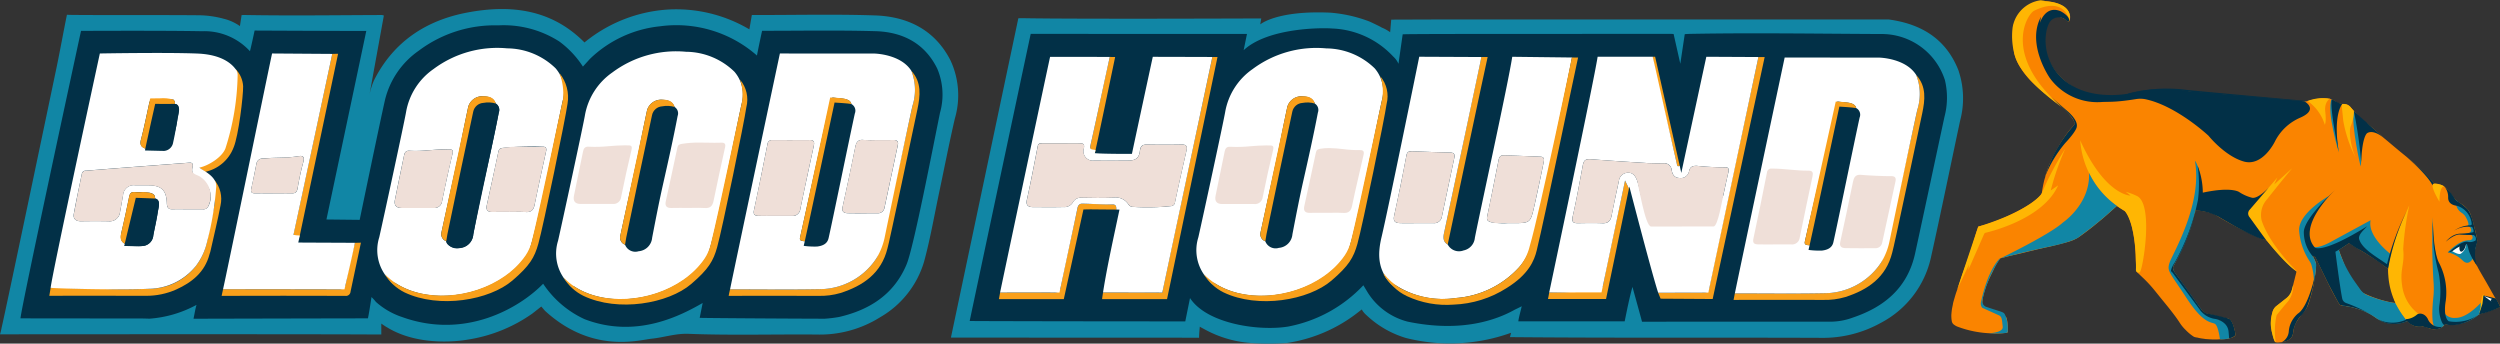
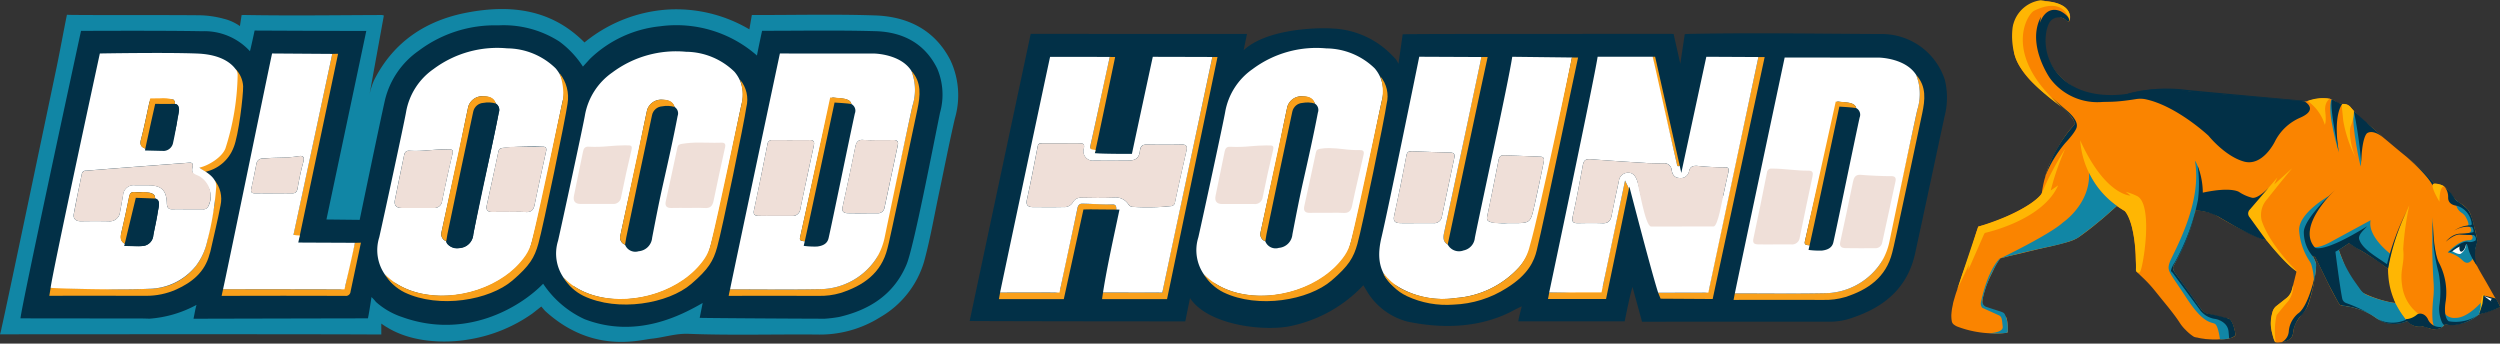
<svg xmlns="http://www.w3.org/2000/svg" xmlns:xlink="http://www.w3.org/1999/xlink" width="350.527" height="48.179" viewBox="0 0 350.527 48.179">
  <rect x="0" y="0" width="350.527" height="48.179" fill="#333333" stroke="none" />
  <defs>
    <clipPath id="clip-path">
      <rect id="Rectangle_2666" data-name="Rectangle 2666" width="350.527" height="48.179" fill="none" />
    </clipPath>
    <clipPath id="clip-path-2">
      <path id="Path_10981" data-name="Path 10981" d="M81.164,68.448a.894.894,0,0,1-.027.158,55.617,55.617,0,0,0-1.243,5.566c-.138.649-.387.8-.976.8q-8.116-.026-16.231-.022l-.2.934c5.563-.018,11.756-.019,17.319,0a.647.647,0,0,0,.759-.6c.425-2.046,1.454-6.858,1.454-6.858Z" transform="translate(-62.487 -68.431)" fill="none" />
    </clipPath>
    <linearGradient id="linear-gradient" x1="-2.219" y1="1.001" x2="-2.186" y2="1.001" gradientUnits="objectBoundingBox">
      <stop offset="0" stop-color="#fa8400" />
      <stop offset="0.004" stop-color="#fa8400" />
      <stop offset="1" stop-color="#f9a01b" />
    </linearGradient>
    <clipPath id="clip-path-3">
      <path id="Path_10982" data-name="Path 10982" d="M60.4,27.128c-.389,2.6-1.137,4.67-3.657,5.727-.184.078-.43.119-.471.4.136.29.557.288.656.621a5.478,5.478,0,0,0,4.122-3.463c.683-1.614,1.35-7.2,1.328-8.564a3.734,3.734,0,0,0-1.086-2.439c.247,1.384-.732,6.654-.892,7.721" transform="translate(-56.271 -19.407)" fill="none" />
    </clipPath>
    <linearGradient id="linear-gradient-2" x1="-1.53" y1="2.823" x2="-1.498" y2="2.823" xlink:href="#linear-gradient" />
    <clipPath id="clip-path-4">
      <path id="Path_10983" data-name="Path 10983" d="M88.179,15.182c-.007.048-4.624,21.574-5.389,25.1-.1.449-.094.827.532.784l.138.005a1.648,1.648,0,0,0,.153-.338C84.5,36.492,89,15.164,89,15.164h-.171c-.173,0-.444,0-.654.019" transform="translate(-82.744 -15.163)" fill="none" />
    </clipPath>
    <linearGradient id="linear-gradient-3" x1="-6.511" y1="1.566" x2="-6.433" y2="1.566" xlink:href="#linear-gradient" />
    <clipPath id="clip-path-5">
      <path id="Path_10984" data-name="Path 10984" d="M231.223,24.871c-.527,2.283-4.4,20.445-5.05,21.378a9.561,9.561,0,0,1-8.028,4.341c-2.906.058-5.813.045-8.72.032-1.261-.005-2.523-.011-3.784-.011-.077.265-.192.918-.192.918s8.625-.024,12.568,0a9.988,9.988,0,0,0,3.109-.4c3.182-1.021,5.721-2.761,6.585-6.244.184-.461,3.724-17.253,4.2-19.495.4-1.906.624-3.789-.841-5.408a7.318,7.318,0,0,1,.156,4.887" transform="translate(-205.448 -19.984)" fill="none" />
    </clipPath>
    <linearGradient id="linear-gradient-4" x1="-2.359" y1="1.084" x2="-2.346" y2="1.084" xlink:href="#linear-gradient" />
    <clipPath id="clip-path-6">
      <path id="Path_10985" data-name="Path 10985" d="M37.047,54.333c-.4,1.741-.664,3.2-.985,4.836a8.267,8.267,0,0,1-8.189,6.844c-4.561.225-9.209-.131-13.781-.135L13.9,67c2.766-.022,5.861-.014,8.853-.007,1.62,0,3.211.008,4.7.007a10.277,10.277,0,0,0,4.248-.886c2.211-1,4-2.436,4.655-4.905a4.908,4.908,0,0,0,.2-.72c.494-2.237.927-3.925,1.355-6.174a4.15,4.15,0,0,0-.848-3.538c-.106.855.178,2.695-.023,3.561" transform="translate(-13.902 -50.772)" fill="none" />
    </clipPath>
    <linearGradient id="linear-gradient-5" x1="-0.212" y1="1.01" x2="-0.193" y2="1.01" xlink:href="#linear-gradient" />
    <clipPath id="clip-path-8">
      <path id="Path_10990" data-name="Path 10990" d="M36.7,45.9c-3.172.246-6.345.482-9.518.726-1.571.121-3.141.253-4.712.377a.52.52,0,0,0-.547.411c-.385,1.875-.792,3.745-1.13,5.628-.133.74.306,1.066,1.05,1.054,1.275-.021,2.551-.025,3.826,0a1.458,1.458,0,0,0,1.612-1.336c.15-.757.264-1.521.414-2.278a1.493,1.493,0,0,1,1.734-1.43c.591,0,1.182,0,1.773,0,1.871.007,2.574.661,2.636,2.532.019.592.224.855.827.833.684-.025,1.369-.006,2.053-.006.716,0,1.431,0,2.146,0a.732.732,0,0,0,.722-.316,3.212,3.212,0,0,0-1.27-4.365c-.729-.3-1.066-.446-.894-1.15.146-.6-.048-.7-.367-.7-.107,0-.228.012-.356.022" transform="translate(-20.77 -45.876)" fill="none" />
    </clipPath>
    <linearGradient id="linear-gradient-6" x1="-0.516" y1="3.078" x2="-0.491" y2="3.078" gradientUnits="objectBoundingBox">
      <stop offset="0" stop-color="#fff" />
      <stop offset="1" stop-color="#efdfd8" />
    </linearGradient>
    <clipPath id="clip-path-10">
      <path id="Path_10993" data-name="Path 10993" d="M35.2,54.8c-.318,1.606-.669,3.206-1.039,4.8-.16.688-.388,1.346.422,1.8.28-1.181,1.556-6.447,1.556-6.447,1.078.015,1.593.071,2.694.1.049-.525-.291-.685-.717-.8a4.349,4.349,0,0,0-1.3-.093,6.657,6.657,0,0,1-.833-.011c-.046,0-.09-.006-.13-.006-.413,0-.568.227-.655.666" transform="translate(-34.01 -54.137)" fill="none" />
    </clipPath>
    <linearGradient id="linear-gradient-7" x1="-1.665" y1="2.616" x2="-1.609" y2="2.616" xlink:href="#linear-gradient" />
    <clipPath id="clip-path-11">
      <path id="Path_10994" data-name="Path 10994" d="M41.663,27.735c-.267,0-.5.005-.649,0-.078,0-.094.262-.133.439-.389,1.775-.74,3.561-1.2,5.318-.167.638-.094,1,.473,1.248.047.01.094.034.128.039.4-1.939,1.387-6.274,1.387-6.274.773.017,2,.006,2.771,0a.738.738,0,0,0-.2-.594,5.342,5.342,0,0,0-1.918-.185c-.231,0-.456,0-.659,0" transform="translate(-39.604 -27.731)" fill="none" />
    </clipPath>
    <linearGradient id="linear-gradient-8" x1="-2.07" y1="4.232" x2="-2.012" y2="4.232" xlink:href="#linear-gradient" />
    <clipPath id="clip-path-13">
      <path id="Path_10996" data-name="Path 10996" d="M139.434,41.527c-.357.063-.516.141-.6.534-.521,2.51-1.087,5.01-1.627,7.516-.132.614.089.953.774.932.809-.023,1.618-.005,2.427-.005.232,0,.464,0,.7-.007.515-.008,1.031-.017,1.544.019.774.055,1.112-.262,1.264-1.01.509-2.512,1.068-5.014,1.615-7.518.1-.446-.057-.652-.516-.634-.655.026-1.311.015-1.967,0-.363-.006-.727-.012-1.09-.012a14.4,14.4,0,0,0-2.524.183" transform="translate(-137.174 -41.344)" fill="none" />
    </clipPath>
    <linearGradient id="linear-gradient-9" x1="-7.968" y1="2.992" x2="-7.91" y2="2.992" xlink:href="#linear-gradient-6" />
    <clipPath id="clip-path-14">
      <path id="Path_10997" data-name="Path 10997" d="M116.283,42.219a18.946,18.946,0,0,1-2.919.082c-.469-.034-.679.217-.765.633-.43,2.084-.868,4.166-1.284,6.253-.145.725.149,1.144.93,1.142h4.475a1.084,1.084,0,0,0,1.212-.978c.452-2.207.926-4.41,1.454-6.6.171-.71-.223-.624-.637-.636q-.183-.005-.365-.005c-.7,0-1.4.056-2.1.111" transform="translate(-111.279 -42.108)" fill="none" />
    </clipPath>
    <linearGradient id="linear-gradient-10" x1="-6.586" y1="3.294" x2="-6.527" y2="3.294" xlink:href="#linear-gradient-6" />
    <clipPath id="clip-path-15">
      <path id="Path_10998" data-name="Path 10998" d="M130.151,27.128a2.038,2.038,0,0,0-1.947,1.447c-.472,2.188-2.955,13.928-3.751,17.6a1.064,1.064,0,0,0,.662,1.284c.055-.332.1-.666.167-1,.754-3.651,3.157-15.094,3.616-17.161a1.545,1.545,0,0,1,1.429-1.235,3.666,3.666,0,0,1,1.739.089c-.269-.951-1.128-1.033-1.81-1.033h-.1" transform="translate(-124.419 -27.128)" fill="none" />
    </clipPath>
    <linearGradient id="linear-gradient-11" x1="-7.981" y1="1.706" x2="-7.917" y2="1.706" xlink:href="#linear-gradient" />
    <clipPath id="clip-path-17">
      <path id="Path_11000" data-name="Path 11000" d="M220.378,39.483c-1.741.018-3.483.009-5.225.007a.618.618,0,0,0-.712.559c-.615,3.088-1.228,6.176-1.895,9.253-.14.643.13.8.627.815.777.027,1.554.007,2.332.007s1.555,0,2.333,0a1.086,1.086,0,0,0,1.209-.983c.609-2.963,1.261-5.917,1.894-8.876.1-.454.048-.785-.546-.785h-.018" transform="translate(-212.51 -39.483)" fill="none" />
    </clipPath>
    <linearGradient id="linear-gradient-12" x1="-12.232" y1="2.678" x2="-12.174" y2="2.678" xlink:href="#linear-gradient-6" />
    <clipPath id="clip-path-18">
      <path id="Path_11001" data-name="Path 11001" d="M239.3,40.449c-.565,2.814-1.174,5.618-1.784,8.422-.15.69.267.837.772.846,1.368.025,2.736.012,4.1.008a.937.937,0,0,0,1.012-.781q.944-4.39,1.871-8.783c.114-.539-.134-.727-.66-.708-.745.026-1.492.006-2.238.006a15.842,15.842,0,0,1-1.864-.014,1.966,1.966,0,0,0-.233-.014c-.627,0-.85.366-.981,1.017" transform="translate(-237.485 -39.432)" fill="none" />
    </clipPath>
    <linearGradient id="linear-gradient-13" x1="-14.704" y1="2.771" x2="-14.642" y2="2.771" xlink:href="#linear-gradient-6" />
    <clipPath id="clip-path-19">
      <path id="Path_11002" data-name="Path 11002" d="M225.546,47.143c-.115.515.351.468.669.513.057-.1,4.175-19.451,4.175-19.451.553.039,1.75.1,2.36.207-.195-.9-1.561-.79-2.448-.9l-.525-.006s-3.364,15.768-4.231,19.636" transform="translate(-225.528 -27.507)" fill="none" />
    </clipPath>
    <linearGradient id="linear-gradient-14" x1="-5.44" y1="1.758" x2="-5.414" y2="1.758" xlink:href="#linear-gradient" />
    <clipPath id="clip-path-20">
      <path id="Path_11003" data-name="Path 11003" d="M77.425,44.007c-1.649.292-3.324.167-4.983.324a.871.871,0,0,0-.916.8c-.235,1.115-.432,2.239-.7,3.347-.13.542,0,.754.56.742.837-.017,1.675,0,2.513,0,.869,0,1.738-.009,2.606,0,.48.007.7-.164.794-.679.218-1.243.468-2.486.806-3.7.168-.606.041-.862-.391-.862a1.7,1.7,0,0,0-.292.029" transform="translate(-70.784 -43.978)" fill="none" />
    </clipPath>
    <linearGradient id="linear-gradient-15" x1="-4.635" y1="5.007" x2="-4.569" y2="5.007" xlink:href="#linear-gradient-6" />
    <clipPath id="clip-path-21">
      <path id="Path_11004" data-name="Path 11004" d="M133.445,24.327c-.484,2.017-3.213,15.225-4.351,19.812a6.225,6.225,0,0,1-.908,2.059c-3.091,4.463-9.779,6.535-15.032,5.212-.151-.044-.316-.091-.507-.138a10.353,10.353,0,0,1-2.587-1.166,9.995,9.995,0,0,1-1.629-1.325,6.839,6.839,0,0,0,2.8,2.572c4.857,2.325,11.915,1.095,15.138-1.672,2.418-2.076,3.083-3.212,3.627-5.16.716-2.566,3.807-17.575,4.087-19.6a5.392,5.392,0,0,0-1.134-4.321,8.024,8.024,0,0,1,.5,3.727" transform="translate(-108.431 -20.6)" fill="none" />
    </clipPath>
    <linearGradient id="linear-gradient-16" x1="-1.093" y1="1.025" x2="-1.081" y2="1.025" xlink:href="#linear-gradient" />
    <clipPath id="clip-path-23">
      <path id="Path_11006" data-name="Path 11006" d="M189.906,40.394c-.357.063-.516.141-.6.534-.521,2.509-1.087,5.01-1.627,7.516-.132.613.089.953.774.932.809-.024,1.618-.006,2.427-.006.229,0,.458,0,.688-.007.518-.008,1.036-.017,1.552.019.773.055,1.112-.262,1.264-1.01.509-2.512,1.068-5.014,1.615-7.518.1-.446-.057-.652-.516-.634-.655.026-1.311.015-1.967,0-.363-.006-.727-.012-1.09-.012a14.4,14.4,0,0,0-2.524.183" transform="translate(-187.646 -40.211)" fill="none" />
    </clipPath>
    <linearGradient id="linear-gradient-17" x1="-10.904" y1="3.053" x2="-10.845" y2="3.053" xlink:href="#linear-gradient-6" />
    <clipPath id="clip-path-24">
      <path id="Path_11007" data-name="Path 11007" d="M166.755,41.086a18.948,18.948,0,0,1-2.919.082c-.469-.034-.679.217-.765.632-.43,2.084-.868,4.167-1.285,6.253-.145.725.149,1.143.93,1.142H165.7q.746,0,1.492,0a1.084,1.084,0,0,0,1.212-.978c.451-2.207.926-4.41,1.454-6.6.171-.71-.223-.624-.636-.636q-.183-.005-.365-.005c-.7,0-1.4.056-2.1.111" transform="translate(-161.751 -40.975)" fill="none" />
    </clipPath>
    <linearGradient id="linear-gradient-18" x1="-9.579" y1="3.362" x2="-9.52" y2="3.362" xlink:href="#linear-gradient-6" />
    <clipPath id="clip-path-25">
      <path id="Path_11008" data-name="Path 11008" d="M180.566,28.1a2.037,2.037,0,0,0-1.947,1.446c-.472,2.189-2.955,13.929-3.751,17.6a1.064,1.064,0,0,0,.662,1.284c.055-.332.1-.666.167-1,.754-3.651,3.157-15.094,3.616-17.161a1.547,1.547,0,0,1,1.43-1.236,3.665,3.665,0,0,1,1.738.09c-.269-.949-1.123-1.032-1.8-1.032h-.11" transform="translate(-174.834 -28.095)" fill="none" />
    </clipPath>
    <linearGradient id="linear-gradient-19" x1="-11.22" y1="1.682" x2="-11.155" y2="1.682" xlink:href="#linear-gradient" />
    <clipPath id="clip-path-26">
      <path id="Path_11009" data-name="Path 11009" d="M183.861,25.736c-.484,2.016-3.213,15.225-4.351,19.812a6.244,6.244,0,0,1-.908,2.058c-3.092,4.464-9.779,6.535-15.032,5.212-.151-.044-.316-.09-.507-.138a10.363,10.363,0,0,1-2.587-1.165,9.96,9.96,0,0,1-1.628-1.326,6.836,6.836,0,0,0,2.8,2.572c4.856,2.325,11.915,1.1,15.137-1.671,2.418-2.076,3.084-3.212,3.627-5.16.716-2.566,3.807-17.575,4.087-19.6a4.332,4.332,0,0,0-.89-3.884,6.365,6.365,0,0,1,.256,3.291" transform="translate(-158.847 -22.445)" fill="none" />
    </clipPath>
    <linearGradient id="linear-gradient-20" x1="-1.708" y1="1.011" x2="-1.696" y2="1.011" xlink:href="#linear-gradient" />
    <clipPath id="clip-path-28">
      <path id="Path_11012" data-name="Path 11012" d="M310.133,16.061c-.066.054-1.874,8.706-2.694,12.323-.157.69.063,1.216.6,1.171.058-.1,2.815-13.328,2.848-13.493Z" transform="translate(-307.39 -16.061)" fill="none" />
    </clipPath>
    <linearGradient id="linear-gradient-21" x1="-42.386" y1="2.968" x2="-42.248" y2="2.968" xlink:href="#linear-gradient" />
    <clipPath id="clip-path-29">
      <path id="Path_11013" data-name="Path 11013" d="M326.2,16.064c-.01.047-6.228,29.11-6.873,32.3l-.144.741h-.758c-1.852-.019-3.7-.017-5.555-.015h-2c-.079.4-.131.927-.131.927h9.106l7.075-33.953Z" transform="translate(-310.741 -16.061)" fill="none" />
    </clipPath>
    <linearGradient id="linear-gradient-22" x1="-3.892" y1="1.445" x2="-3.878" y2="1.445" xlink:href="#linear-gradient" />
    <clipPath id="clip-path-30">
      <path id="Path_11014" data-name="Path 11014" d="M481.575,16.081c-.005.05-6.537,30.339-6.88,32.29-.126.719-.414.737-.954.736-2.072-.005-4.145.016-6.218.027l.342.829,7.3.046,7.291-33.928h-.877" transform="translate(-467.524 -16.081)" fill="none" />
    </clipPath>
    <linearGradient id="linear-gradient-23" x1="-6.083" y1="1.541" x2="-6.07" y2="1.541" xlink:href="#linear-gradient" />
    <clipPath id="clip-path-31">
      <path id="Path_11015" data-name="Path 11015" d="M292.651,58.082c-.339,1.7-1.977,9-2.342,10.98a1.037,1.037,0,0,1-.3.684,1.209,1.209,0,0,1-.734.154c-2.488-.028-4.976-.01-7.465-.009l-.168.922s6.4,0,9.1,0c0,0,2.377-10.84,2.753-12.571.272-.029,1.479-.014,2.631,0,.8.01,1.581.02,1.994.015-.014-.38,0-.71-.578-.715-1.517-.013-2.8-.093-4.228-.109H293.3c-.39,0-.58.288-.651.649" transform="translate(-281.642 -57.433)" fill="none" />
    </clipPath>
    <linearGradient id="linear-gradient-24" x1="-7.037" y1="1.119" x2="-7.012" y2="1.119" xlink:href="#linear-gradient" />
    <clipPath id="clip-path-32">
      <path id="Path_11016" data-name="Path 11016" d="M412.311,16.071c-.006.049-4.651,21.945-5.229,24.643-.126.586-.191,1.26.508,1.641.675-3.175,5.052-23.87,5.6-26.288Z" transform="translate(-407.002 -16.067)" fill="none" />
    </clipPath>
    <linearGradient id="linear-gradient-25" x1="-32.116" y1="1.529" x2="-32.037" y2="1.529" xlink:href="#linear-gradient" />
    <clipPath id="clip-path-33">
      <path id="Path_11017" data-name="Path 11017" d="M465.989,16.006c.046,1.252,2.512,11.247,3.364,14.953.059.255.037.526.422.336l-3.447-15.289Z" transform="translate(-465.989 -16.006)" fill="none" />
    </clipPath>
    <linearGradient id="linear-gradient-26" x1="-61.21" y1="2.598" x2="-61.078" y2="2.598" xlink:href="#linear-gradient" />
    <clipPath id="clip-path-34">
      <path id="Path_11018" data-name="Path 11018" d="M444.159,65.659c-.142.823-5.428.939-7.535.938-.056.422-.175.914-.175.914,2.364-.011,8.145,0,8.145,0s2.75-13.176,3.211-15.473l-.549-1.142c-.635,3.091-2.762,12.821-3.1,14.762" transform="translate(-436.449 -50.897)" fill="none" />
    </clipPath>
    <linearGradient id="linear-gradient-27" x1="-10.822" y1="1.372" x2="-10.797" y2="1.372" xlink:href="#linear-gradient" />
    <clipPath id="clip-path-36">
      <path id="Path_11022" data-name="Path 11022" d="M444.793,45.708c-.452,2.4-.879,4.8-1.416,7.175-.194.858.116.979.812.967,1.12-.018,2.241-.039,3.36.006.831.033,1.149-.374,1.292-1.124.308-1.607.666-3.2,1.008-4.8a1.292,1.292,0,0,1,1.262-1.159c.7-.028,1.058.474,1.27,1.04.205.548,1.152,6.512,1.978,6.5.662-.006,2.271,0,3.956,0,1.956,0,4.015,0,4.817-.007.594-.008,1.2-3.685,1.373-4.444.236-1.055.448-2.115.7-3.166.122-.5-.04-.724-.541-.681a37.093,37.093,0,0,1-3.9-.208c-.584-.011-.932.123-1.073.725a1.184,1.184,0,0,1-1.365.98c-.716-.033-.977-.5-1.073-1.08a1.058,1.058,0,0,0-1.226-.984c-.684.009-1.37.021-2.052-.021-2.715-.168-5.431-.336-8.143-.551-.056,0-.109-.006-.159-.006-.568,0-.779.283-.885.841" transform="translate(-443.32 -44.867)" fill="none" />
    </clipPath>
    <linearGradient id="linear-gradient-28" x1="-9.949" y1="2.736" x2="-9.926" y2="2.736" xlink:href="#linear-gradient-6" />
    <clipPath id="clip-path-37">
      <path id="Path_11023" data-name="Path 11023" d="M394.75,43.27q-.794,4.225-1.719,8.425c-.163.744.143,1,.771,1.022.806.034,1.615.008,2.422.008.777,0,1.553,0,2.329,0a1.089,1.089,0,0,0,1.182-.949c.578-2.745,1.166-5.488,1.743-8.233.091-.436-.02-.7-.555-.715-1.795-.042-3.588-.112-5.381-.184l-.1,0c-.4,0-.6.12-.693.629" transform="translate(-392.988 -42.641)" fill="none" />
    </clipPath>
    <linearGradient id="linear-gradient-29" x1="-22.445" y1="2.668" x2="-22.388" y2="2.668" xlink:href="#linear-gradient-6" />
    <clipPath id="clip-path-38">
      <path id="Path_11024" data-name="Path 11024" d="M420.885,44.424c-.529,2.632-1.035,5.268-1.6,7.891-.121.563.1.7.544.849a4.02,4.02,0,0,0,1.452.123,5.232,5.232,0,0,1,.827.007h.687c2.535,0,2.553,0,3.112-2.452.453-1.985.871-3.978,1.274-5.974.072-.356.227-.87-.44-.9-1.7-.071-3.4-.124-5.106-.2h-.052c-.44,0-.619.262-.7.653" transform="translate(-419.252 -43.771)" fill="none" />
    </clipPath>
    <linearGradient id="linear-gradient-30" x1="-25.279" y1="2.764" x2="-25.219" y2="2.764" xlink:href="#linear-gradient-6" />
    <clipPath id="clip-path-39">
      <path id="Path_11025" data-name="Path 11025" d="M296.947,40.4c-.871.013-1.742,0-2.614,0s-1.743-.006-2.614,0h-.086c-.274,0-.533,0-.614.407-.483,2.486-.958,4.974-1.506,7.446-.2.878.17,1.1.91,1.1,1.4,0,2.8.023,4.2-.011a1.394,1.394,0,0,0,1.336-.677,1.256,1.256,0,0,1,1.252-.63c1.431.035,2.864.05,4.293,0a2.14,2.14,0,0,1,2.245.946.743.743,0,0,0,.531.33,30.831,30.831,0,0,0,5.39-.1.6.6,0,0,0,.6-.556c.508-2.419,1.059-4.83,1.612-7.24.139-.609-.032-.853-.684-.842q-2.38.043-4.761,0c-.663-.014-1,.124-1.089.891-.113,1.021-.607,1.354-1.655,1.359-1.587.008-3.174.018-4.761,0a1.318,1.318,0,0,1-1.43-1.741c.094-.5-.047-.683-.522-.683h-.031" transform="translate(-289.462 -40.396)" fill="none" />
    </clipPath>
    <linearGradient id="linear-gradient-31" x1="-6.335" y1="3.079" x2="-6.313" y2="3.079" xlink:href="#linear-gradient-6" />
    <clipPath id="clip-path-41">
      <path id="Path_11027" data-name="Path 11027" d="M369.936,41.852c-.356.064-.516.141-.6.534-.521,2.51-1.087,5.011-1.627,7.516-.132.613.089.953.775.932.808-.024,1.618-.005,2.427-.005.229,0,.459,0,.689-.007.518-.009,1.036-.017,1.551.019.773.055,1.112-.262,1.264-1.011.509-2.512,1.068-4.658,1.615-7.162.1-.447-.057-.652-.516-.634a15.794,15.794,0,0,1-2.34-.138,18.7,18.7,0,0,0-2-.145,7.126,7.126,0,0,0-1.239.1" transform="translate(-367.676 -41.751)" fill="none" />
    </clipPath>
    <linearGradient id="linear-gradient-32" x1="-21.374" y1="2.998" x2="-21.316" y2="2.998" xlink:href="#linear-gradient-6" />
    <clipPath id="clip-path-42">
      <path id="Path_11028" data-name="Path 11028" d="M347.658,41.107a19.058,19.058,0,0,1-2.918.082c-.468-.035-.679.217-.765.632-.43,2.084-.867,4.167-1.285,6.253-.145.725.15,1.144.93,1.142q1.119,0,2.237,0h.79c.482,0,.965,0,1.448,0a1.085,1.085,0,0,0,1.212-.978c.451-2.207.925-4.41,1.454-6.6.171-.71-.224-.624-.637-.636-.122,0-.243-.005-.365-.005-.7,0-1.4.056-2.1.111" transform="translate(-342.655 -40.996)" fill="none" />
    </clipPath>
    <linearGradient id="linear-gradient-33" x1="-20.306" y1="3.36" x2="-20.246" y2="3.36" xlink:href="#linear-gradient-6" />
    <clipPath id="clip-path-43">
      <path id="Path_11029" data-name="Path 11029" d="M361.09,27.14a2.038,2.038,0,0,0-1.947,1.447c-.472,2.188-2.955,13.929-3.751,17.6a1.064,1.064,0,0,0,.662,1.284c.055-.332.1-.667.167-1,.755-3.651,3.157-15.093,3.616-17.161a1.545,1.545,0,0,1,1.43-1.235,3.658,3.658,0,0,1,1.738.089c-.269-.951-1.127-1.033-1.81-1.033h-.1" transform="translate(-355.358 -27.14)" fill="none" />
    </clipPath>
    <linearGradient id="linear-gradient-34" x1="-22.817" y1="1.705" x2="-22.753" y2="1.705" xlink:href="#linear-gradient" />
    <clipPath id="clip-path-44">
      <path id="Path_11030" data-name="Path 11030" d="M364.385,24.781c-.484,2.017-3.213,15.225-4.351,19.813a6.224,6.224,0,0,1-.908,2.058c-3.091,4.463-9.779,6.535-15.032,5.213-.151-.045-.316-.091-.507-.139A10.377,10.377,0,0,1,341,50.56a9.99,9.99,0,0,1-1.628-1.326,6.837,6.837,0,0,0,2.8,2.571c4.857,2.325,11.916,1.1,15.138-1.671,2.418-2.076,3.084-3.212,3.627-5.16.716-2.566,3.807-17.575,4.087-19.6a4.333,4.333,0,0,0-.89-3.884,6.366,6.366,0,0,1,.256,3.291" transform="translate(-339.371 -21.49)" fill="none" />
    </clipPath>
    <linearGradient id="linear-gradient-35" x1="-3.961" y1="1.063" x2="-3.948" y2="1.063" xlink:href="#linear-gradient" />
    <clipPath id="clip-path-45">
      <path id="Path_11031" data-name="Path 11031" d="M416.493,16.211c-.007.049-4.543,21.791-5.906,26.411a7.107,7.107,0,0,1-1.538,3.037l-.013.014a13.328,13.328,0,0,1-8.818,4.261A12.614,12.614,0,0,1,392.5,48.6a8.345,8.345,0,0,1-2.433-2.136c.069.608,1.566,2.269,2.756,2.923l.013.007c.168.1.339.186.511.273a13.094,13.094,0,0,0,6.56,1.193,14.793,14.793,0,0,0,7.461-2.341c3.056-1.9,3.839-3.824,4.189-5.253,1.134-4.641,5.2-24.37,5.8-27.051Z" transform="translate(-390.068 -16.211)" fill="none" />
    </clipPath>
    <linearGradient id="linear-gradient-36" x1="-4.392" y1="1.094" x2="-4.38" y2="1.094" xlink:href="#linear-gradient" />
    <clipPath id="clip-path-46">
      <path id="Path_11032" data-name="Path 11032" d="M514.542,26.014c-.527,2.284-4.4,20.445-5.05,21.378a9.561,9.561,0,0,1-8.028,4.341c-2.907.058-5.815.045-8.723.032-1.26-.005-2.521-.011-3.781-.011l-.178.918s8.611-.024,12.553,0a9.954,9.954,0,0,0,3.109-.4c3.182-1.02,5.721-2.76,6.585-6.243.184-.461,3.725-17.253,4.2-19.495.4-1.906.624-3.789-.841-5.407a7.313,7.313,0,0,1,.155,4.887" transform="translate(-488.782 -21.127)" fill="none" />
    </clipPath>
    <linearGradient id="linear-gradient-37" x1="-6.241" y1="1.125" x2="-6.227" y2="1.125" xlink:href="#linear-gradient" />
    <clipPath id="clip-path-48">
      <path id="Path_11034" data-name="Path 11034" d="M496.246,48.091c-.615,3.088-1.228,6.176-1.9,9.253-.139.644.13.8.628.815.776.027,1.554.007,2.332.007s1.555,0,2.333,0a1.085,1.085,0,0,0,1.209-.982c.609-2.963,1.155-5.617,1.788-8.575.1-.459.048-.793-.563-.786-1.741.019-3.378-.29-5.12-.292a.616.616,0,0,0-.712.559" transform="translate(-494.315 -47.532)" fill="none" />
    </clipPath>
    <linearGradient id="linear-gradient-38" x1="-28.818" y1="2.304" x2="-28.759" y2="2.304" xlink:href="#linear-gradient-6" />
    <clipPath id="clip-path-49">
      <path id="Path_11035" data-name="Path 11035" d="M520.606,50.294c-.565,2.814-1.174,5.618-1.784,8.423-.15.69.267.837.772.846,1.368.025,2.736.013,4.1.008a.937.937,0,0,0,1.012-.781c.629-2.927,1.251-5.684,1.871-8.613.114-.538-.134-.726-.66-.708-.745.026-3.488-.105-4.1-.178a2.085,2.085,0,0,0-.233-.014c-.627,0-.85.367-.981,1.017" transform="translate(-518.791 -49.277)" fill="none" />
    </clipPath>
    <linearGradient id="linear-gradient-39" x1="-32.138" y1="2.296" x2="-32.076" y2="2.296" xlink:href="#linear-gradient-6" />
    <clipPath id="clip-path-50">
      <path id="Path_11036" data-name="Path 11036" d="M508.851,48.286c-.115.515.351.468.669.513.057-.1,4.175-19.45,4.175-19.45.553.038,1.75.1,2.359.207-.194-.9-1.561-.79-2.448-.9l-.419-.006s-3.47,15.768-4.337,19.636" transform="translate(-508.833 -28.65)" fill="none" />
    </clipPath>
    <linearGradient id="linear-gradient-40" x1="-34.559" y1="1.684" x2="-34.491" y2="1.684" xlink:href="#linear-gradient" />
  </defs>
  <g id="Group_11840" data-name="Group 11840" transform="translate(0 0)">
    <g id="Group_11739" data-name="Group 11739" transform="translate(0 0)">
      <g id="Group_11738" data-name="Group 11738" clip-path="url(#clip-path)">
        <path id="Path_10977" data-name="Path 10977" d="M133.256,9.727c-2.191-4.275-6.009-6.128-10.574-6.282-5.75-.193-11.51-.04-17.266-.058L105.07,5.4A20.168,20.168,0,0,0,93.787,2.612,20.52,20.52,0,0,0,81.95,7.235c-4.659-4.7-10.417-5.34-16.481-4.184-5.807,1.108-10.333,4.136-13.033,9.5a10,10,0,0,0-.635,2.023l2.02-11.113a1.034,1.034,0,0,0-.446-.072c-6.315.023-12.631.111-18.945,0-.242,0-.421,0-.554.01l-.235,1.543a6.715,6.715,0,0,0-2.263-1.027,13.873,13.873,0,0,0-3.627-.494c-5.785-.049-11.572,0-17.358-.043-.773-.006-1.007-.027-1.007-.027C8.934,5.536,8.364,8.7,7.9,10.886,6.732,16.472.9,44.323.226,47.233A7.178,7.178,0,0,1,0,48.158s43.531-.042,52.793.025c.359,0,.574,0,.7-.011l-.031-.027V46.653s.317.228.73.485c.037.02.073.037.114.062C59,50.061,65.134,48.98,65.527,48.91a21.343,21.343,0,0,0,9.143-3.684l1.226-.965.508.593c6.622,6.064,13.152,4.106,14.983,3.916,1.722-.179,3.328-.752,5.16-.681,6,.232,12.007.046,18.011.1a15.886,15.886,0,0,0,8.885-2.448,13.345,13.345,0,0,0,6.126-7.781c.875-3.224,1.441-6.532,2.135-9.8.727-3.426,1.391-6.866,2.183-10.276a11.568,11.568,0,0,0-.63-8.157" transform="translate(0 -1.283)" fill="#1186a5" />
        <path id="Path_10978" data-name="Path 10978" d="M161.181,79.295V79.3h.006Z" transform="translate(-81.028 -39.862)" fill="#023047" />
        <path id="Path_10979" data-name="Path 10979" d="M134.323,13.185c-1.755-3.592-4.877-5.159-8.67-5.27-5.221-.152-10.677-.05-15.9-.055,0,0-.542,2.508-.718,3.471a17.112,17.112,0,0,0-13.6-4.1A16.559,16.559,0,0,0,85.618,11.8l-.985,1.08a13.4,13.4,0,0,0-3.3-3.511A14.467,14.467,0,0,0,72.771,7.1a17.75,17.75,0,0,0-11.166,3.56,11.794,11.794,0,0,0-4.7,6.8c-.6,2.575-3.575,16.91-3.575,16.91l-4.658-.052v0s5.206-24.6,5.585-26.434c-4.585,0-15.657-.056-15.657-.056s-.574,2.688-.657,2.893a8.673,8.673,0,0,0-6.728-2.8c-5.472-.108-16.955-.046-16.955-.046C14.031,8.945,5.941,46.324,5.77,48.181l16.986.019c.373,0,.745.017,1.118.026a16.274,16.274,0,0,0,6.581-1.937c-.191.669-.252,1.14-.423,1.947,3.409-.012,19.713-.05,24.456-.056.172-.743.5-2.988.5-2.988a7.567,7.567,0,0,1,.629.69,10.4,10.4,0,0,0,3.623,2.1c8.918,3.232,16.567-1.308,19.817-4.657A13.988,13.988,0,0,0,84.85,48.29c7.377,2.845,13.738-.649,16.574-2.265-.17.85-.294,1.467-.418,2.084.4.03,12.092.112,17.539.123a18.294,18.294,0,0,0,2-.244c4.291-.99,7.712-3.173,9.466-7.369,1-2.383,3.747-16.67,4.689-21.262a9.364,9.364,0,0,0-.378-6.172" transform="translate(-2.901 -3.544)" fill="#023047" />
        <path id="Path_10980" data-name="Path 10980" d="M107.5,45.347a5.993,5.993,0,0,1-.825-5.268c.6-2.633,3.521-16.144,3.765-17.582a9.269,9.269,0,0,1,3.845-6.008,14.958,14.958,0,0,1,10.342-2.9,9.831,9.831,0,0,1,6.776,2.8,4.871,4.871,0,0,1,1.03,4.394c-.525,2.188-3.6,18.238-4.789,21.314-3.333,5.732-12.964,8.1-18.656,4.43a.286.286,0,0,0-.413.037c-.067-.006-.925-1.095-1.075-1.214m10.309-17.021q-1.2,5.512-2.406,11.024a1.063,1.063,0,0,0,.662,1.284,1.542,1.542,0,0,0,1.9.92,2.071,2.071,0,0,0,1.9-1.9c.484-2.515.969-5.032,1.534-7.529.717-3.174,1.429-6.348,2.039-9.545a1.051,1.051,0,0,0-.418-1.253c-.367-.915-1.153-1-1.915-1.032a2.075,2.075,0,0,0-1.947,1.447c-.472,2.188-.9,4.386-1.345,6.58m7.141,8.2c.747,0,1.5-.042,2.24.011.773.055,1.112-.262,1.264-1.011.509-2.512,1.069-5.013,1.615-7.517.1-.446-.057-.652-.515-.634a40.855,40.855,0,0,0-5.581.174c-.357.063-.517.14-.6.533-.521,2.51-1.087,5.01-1.627,7.516-.132.613.089.953.775.932.808-.024,1.618-.005,2.427,0m-12.912-.56c.746,0,1.492,0,2.237,0a1.085,1.085,0,0,0,1.212-.978c.451-2.207.925-4.41,1.453-6.6.172-.71-.223-.624-.637-.636-1.8-.055-3.583.321-5.384.187-.469-.035-.679.217-.765.632-.43,2.084-.868,4.167-1.285,6.253-.145.725.149,1.143.93,1.142.745,0,1.491,0,2.237,0" transform="translate(-53.5 -6.809)" fill="#fff" />
      </g>
    </g>
    <g id="Group_11741" data-name="Group 11741" transform="translate(31.074 34.03)">
      <g id="Group_11740" data-name="Group 11740" clip-path="url(#clip-path-2)">
        <rect id="Rectangle_2667" data-name="Rectangle 2667" width="15.017" height="20.852" transform="matrix(0.423, -0.906, 0.906, 0.423, -2.858, 6.122)" fill="url(#linear-gradient)" />
      </g>
    </g>
    <g id="Group_11743" data-name="Group 11743" transform="translate(27.983 9.651)">
      <g id="Group_11742" data-name="Group 11742" clip-path="url(#clip-path-3)">
        <rect id="Rectangle_2668" data-name="Rectangle 2668" width="15.291" height="13.49" transform="translate(-6.895 9.416) rotate(-53.785)" fill="url(#linear-gradient-2)" />
      </g>
    </g>
    <g id="Group_11745" data-name="Group 11745" transform="translate(41.147 7.54)">
      <g id="Group_11744" data-name="Group 11744" clip-path="url(#clip-path-4)">
        <rect id="Rectangle_2669" data-name="Rectangle 2669" width="6.312" height="25.943" transform="translate(-0.051 0)" fill="url(#linear-gradient-3)" />
      </g>
    </g>
    <g id="Group_11747" data-name="Group 11747" transform="translate(102.167 9.938)">
      <g id="Group_11746" data-name="Group 11746" clip-path="url(#clip-path-5)">
        <rect id="Rectangle_2670" data-name="Rectangle 2670" width="40.476" height="38.568" transform="matrix(0.46, -0.888, 0.888, 0.46, -12.895, 24.859)" fill="url(#linear-gradient-4)" />
      </g>
    </g>
    <g id="Group_11749" data-name="Group 11749" transform="translate(6.913 25.248)">
      <g id="Group_11748" data-name="Group 11748" clip-path="url(#clip-path-6)">
        <rect id="Rectangle_2671" data-name="Rectangle 2671" width="26.695" height="29.115" transform="translate(-7.363 11.518) rotate(-57.411)" fill="url(#linear-gradient-5)" />
      </g>
    </g>
    <g id="Group_11751" data-name="Group 11751" transform="translate(0 0)">
      <g id="Group_11750" data-name="Group 11750" clip-path="url(#clip-path)">
        <path id="Path_10986" data-name="Path 10986" d="M61.016,51.819v0s0,0,0,0" transform="translate(-30.674 -26.05)" fill="#fffffc" />
        <path id="Path_10987" data-name="Path 10987" d="M40.5,18a1.236,1.236,0,0,0-.208-.684c-.5-.741-1.858-2.156-5.428-2.3-4.349-.178-13.685-.01-13.685-.01-.1.466-6.662,30.768-6.9,32.857.022.059,9.22.359,13.781.134a8.545,8.545,0,0,0,6.589-3.21,8.662,8.662,0,0,0,1.582-3.443,41.346,41.346,0,0,0,1.25-7.45c.287-1.72-2.186-2.6-2.322-2.891,1.217-.259,3.168-1.432,3.634-2.7A35.357,35.357,0,0,0,40.5,18m-13.552,9.06c.458-1.757.81-3.543,1.2-5.318a8.425,8.425,0,0,1,3.359-.262.735.735,0,0,1,.2.594c.878.129.42,1.482.343,2.2-.113,1.069-.486,2.108-.686,3.171-.132.7-3.921,1.084-3.9.852-.567-.249-.686-.6-.519-1.239M29.3,37.279c-.165,1.08-.419,2.147-.621,3.221A1.616,1.616,0,0,1,27.2,42c-.8.076-1.647-.047-2.448-.049-.231,0,0-.078-.006-.213-.81-.452-.657-1.156-.5-1.843.37-1.595.721-3.2,1.039-4.8.1-.482.274-.709.786-.659a12.115,12.115,0,0,1,2.129.1c.426.117.766.277.718.8.871.218.481,1.266.379,1.935m7.025-.738a.733.733,0,0,1-.722.316c-.716,0-1.431,0-2.146,0-.684,0-1.369-.019-2.052.005-.6.022-.809-.24-.828-.833-.062-1.871-.764-2.525-2.636-2.532-.591,0-1.182,0-1.773,0a1.493,1.493,0,0,0-1.734,1.43c-.151.756-.265,1.521-.414,2.278a1.458,1.458,0,0,1-1.612,1.336c-1.275-.025-2.551-.021-3.825,0-.744.012-1.184-.314-1.051-1.054.338-1.883.746-3.753,1.131-5.628a.52.52,0,0,1,.547-.411c1.571-.124,3.141-.256,4.712-.377q4.759-.366,9.518-.726c.505-.039.917-.115.723.68a1.244,1.244,0,0,0,.9,1.524,2.8,2.8,0,0,1,1.268,3.992" transform="translate(-7.18 -7.508)" fill="#fff" />
        <path id="Path_10988" data-name="Path 10988" d="M231.262,17.519c-1.465-2.317-5.021-2.429-5.2-2.429-4.241,0-13.238-.009-13.238-.009s-6.514,30.69-6.985,33.065c4.168,0,8.338.062,12.5-.02a9.563,9.563,0,0,0,8.028-4.341,9.315,9.315,0,0,0,1.188-3.109c.51-2.473,3.335-15.986,3.862-18.27a7.316,7.316,0,0,0-.156-4.887m-16.779,20.34c-.777,0-1.555,0-2.332,0s-1.556.018-2.332-.009c-.5-.017-.767-.172-.627-.815.667-3.077,1.281-6.165,1.895-9.253a.618.618,0,0,1,.712-.559c1.741,0,3.483.011,5.225-.008.611-.006.661.328.563.786-.633,2.958-1.285,5.912-1.894,8.876a1.086,1.086,0,0,1-1.209.982m5.164,3.132c-.181.8-.868,1.07-1.61,1.158a11.5,11.5,0,0,1-1.871-.095s.007-.045.15-.644c-.318-.045-.785,0-.669-.513.871-3.867,3.553-16.25,4.12-18.526.119-.478.029-1.2.637-1.1.882.142,2.262.028,2.448.9a1.049,1.049,0,0,1,.482,1.32c-.758,3.464-3.148,15.148-3.685,17.5m9.717-13.071q-.931,4.393-1.871,8.784a.937.937,0,0,1-1.012.781c-1.368,0-2.736.017-4.1-.007-.5-.009-.922-.156-.772-.846.611-2.8,1.22-5.609,1.784-8.422.146-.727.407-1.1,1.214-1a15.949,15.949,0,0,0,1.864.014c.746,0,1.493.019,2.238-.007.526-.018.773.17.659.708" transform="translate(-103.476 -7.581)" fill="#fff" />
        <path id="Path_10989" data-name="Path 10989" d="M81.365,41.628c-2.578-.019-5.35-.021-7.929-.04l.215-.993a4.727,4.727,0,0,1-.889-.085c.765-3.522,5.428-25.3,5.435-25.37-2.65-.017-8.424-.06-8.432-.06-.075.2-6.544,31.712-6.878,33.051,5.41,0,11.615,0,17.026.022,0,0,1.507-6.478,1.452-6.525M69.933,34.69c-.837,0-1.675-.013-2.513,0-.559.011-.69-.2-.56-.742.265-1.107.461-2.232.7-3.347a.872.872,0,0,1,.915-.8c1.659-.157,3.334-.032,4.983-.324.662-.117.884.107.683.833-.337,1.215-.587,2.458-.805,3.7-.09.515-.314.686-.794.679-.868-.012-1.737,0-2.606,0" transform="translate(-31.614 -7.581)" fill="#fff" />
      </g>
    </g>
    <g id="Group_11753" data-name="Group 11753" transform="translate(10.328 22.813)">
      <g id="Group_11752" data-name="Group 11752" clip-path="url(#clip-path-8)">
        <rect id="Rectangle_2673" data-name="Rectangle 2673" width="19.791" height="8.237" transform="translate(-0.109 0)" fill="url(#linear-gradient-6)" />
      </g>
    </g>
    <g id="Group_11755" data-name="Group 11755" transform="translate(0 0)">
      <g id="Group_11754" data-name="Group 11754" clip-path="url(#clip-path)">
        <path id="Path_10991" data-name="Path 10991" d="M39.346,55.877c.856.157.482,1.267.379,1.935-.165,1.08-.418,2.147-.621,3.221a1.618,1.618,0,0,1-1.479,1.5c-.8.075-1.8,0-2.6,0,0,0,1.662-6.819,1.631-6.753.83.022,1.532,0,2.694.1" transform="translate(-17.606 -28.042)" fill="#023047" />
        <path id="Path_10992" data-name="Path 10992" d="M45.075,29.3c.948.1.467,1.489.343,2.2-.192,1.093-.343,2.07-.6,3.212a1.4,1.4,0,0,1-1.269,1.177c-.631-.008-2.684-.064-2.684-.064.4-1.94.865-4.179,1.269-6.117.068-.323-.231-.418.093-.41.773.017,2.074.005,2.847,0" transform="translate(-20.543 -14.727)" fill="#023047" />
      </g>
    </g>
    <g id="Group_11757" data-name="Group 11757" transform="translate(16.913 26.921)">
      <g id="Group_11756" data-name="Group 11756" clip-path="url(#clip-path-10)">
        <rect id="Rectangle_2675" data-name="Rectangle 2675" width="8.883" height="8.281" transform="translate(-3.585 5.032) rotate(-56.352)" fill="url(#linear-gradient-7)" />
      </g>
    </g>
    <g id="Group_11759" data-name="Group 11759" transform="translate(19.695 13.79)">
      <g id="Group_11758" data-name="Group 11758" clip-path="url(#clip-path-11)">
        <rect id="Rectangle_2676" data-name="Rectangle 2676" width="8.586" height="8.241" transform="translate(-3.522 4.329) rotate(-51.583)" fill="url(#linear-gradient-8)" />
      </g>
    </g>
    <g id="Group_11761" data-name="Group 11761" transform="translate(0 0)">
      <g id="Group_11760" data-name="Group 11760" clip-path="url(#clip-path)">
        <path id="Path_10995" data-name="Path 10995" d="M132.769,29.053a1.054,1.054,0,0,1,.418,1.254c-.61,3.2-3.089,14.559-3.573,17.074a2.042,2.042,0,0,1-1.83,1.932c-.809.122-1.966-.337-1.966-.957.055-.332.1-.666.167-1q1.133-5.477,2.271-10.952c.447-2.07.886-4.141,1.345-6.209a1.546,1.546,0,0,1,1.43-1.235,3.673,3.673,0,0,1,1.739.089" transform="translate(-63.25 -14.53)" fill="#023047" />
      </g>
    </g>
    <g id="Group_11763" data-name="Group 11763" transform="translate(68.215 20.56)">
      <g id="Group_11762" data-name="Group 11762" clip-path="url(#clip-path-13)">
        <rect id="Rectangle_2678" data-name="Rectangle 2678" width="8.549" height="9.236" transform="translate(-0.096 -0.009)" fill="url(#linear-gradient-9)" />
      </g>
    </g>
    <g id="Group_11765" data-name="Group 11765" transform="translate(55.338 20.94)">
      <g id="Group_11764" data-name="Group 11764" clip-path="url(#clip-path-14)">
        <rect id="Rectangle_2679" data-name="Rectangle 2679" width="8.386" height="8.29" transform="translate(-0.109 -0.068)" fill="url(#linear-gradient-10)" />
      </g>
    </g>
    <g id="Group_11767" data-name="Group 11767" transform="translate(61.872 13.49)">
      <g id="Group_11766" data-name="Group 11766" clip-path="url(#clip-path-15)">
        <rect id="Rectangle_2680" data-name="Rectangle 2680" width="7.741" height="20.336" transform="translate(-0.094 0)" fill="url(#linear-gradient-11)" />
      </g>
    </g>
    <g id="Group_11769" data-name="Group 11769" transform="translate(0 0)">
      <g id="Group_11768" data-name="Group 11768" clip-path="url(#clip-path)">
        <path id="Path_10999" data-name="Path 10999" d="M183.817,29.052c.6.4.492,1.027.381,1.563-.57,2.752-1.2,5.491-1.786,8.241-.422,1.991-.788,3.994-1.2,5.987a32.426,32.426,0,0,1-.777,3.264c-.309.968-1.223,1.1-2.1,1.171a1.284,1.284,0,0,1-1.485-1.076q.685-3.294,1.37-6.587.914-4.375,1.832-8.749c.2-.885.387-1.771.591-2.656a1.562,1.562,0,0,1,1.428-1.247,3.651,3.651,0,0,1,1.744.088" transform="translate(-88.906 -14.529)" fill="#023047" />
      </g>
    </g>
    <g id="Group_11771" data-name="Group 11771" transform="translate(105.679 19.634)">
      <g id="Group_11770" data-name="Group 11770" clip-path="url(#clip-path-17)">
        <rect id="Rectangle_2682" data-name="Rectangle 2682" width="8.631" height="10.661" transform="translate(-0.103 0)" fill="url(#linear-gradient-12)" />
      </g>
    </g>
    <g id="Group_11773" data-name="Group 11773" transform="translate(118.098 19.609)">
      <g id="Group_11772" data-name="Group 11772" clip-path="url(#clip-path-18)">
        <rect id="Rectangle_2683" data-name="Rectangle 2683" width="8.024" height="10.311" transform="translate(-0.119 0)" fill="url(#linear-gradient-13)" />
      </g>
    </g>
    <g id="Group_11775" data-name="Group 11775" transform="translate(112.152 13.679)">
      <g id="Group_11774" data-name="Group 11774" clip-path="url(#clip-path-19)">
        <rect id="Rectangle_2684" data-name="Rectangle 2684" width="19.481" height="19.368" transform="translate(-10.172 10.201) rotate(-45.357)" fill="url(#linear-gradient-14)" />
      </g>
    </g>
    <g id="Group_11777" data-name="Group 11777" transform="translate(35.2 21.87)">
      <g id="Group_11776" data-name="Group 11776" clip-path="url(#clip-path-20)">
        <rect id="Rectangle_2685" data-name="Rectangle 2685" width="7.576" height="5.255" transform="translate(-0.084 0)" fill="url(#linear-gradient-15)" />
      </g>
    </g>
    <g id="Group_11779" data-name="Group 11779" transform="translate(53.921 10.244)">
      <g id="Group_11778" data-name="Group 11778" clip-path="url(#clip-path-21)">
        <rect id="Rectangle_2686" data-name="Rectangle 2686" width="41.963" height="40.911" transform="translate(-16.19 19.918) rotate(-50.895)" fill="url(#linear-gradient-16)" />
      </g>
    </g>
    <g id="Group_11781" data-name="Group 11781" transform="translate(0 0)">
      <g id="Group_11780" data-name="Group 11780" clip-path="url(#clip-path)">
        <path id="Path_11005" data-name="Path 11005" d="M157.919,46.313a6,6,0,0,1-.826-5.268c.6-2.633,3.521-16.144,3.765-17.582a9.268,9.268,0,0,1,3.844-6.008,14.958,14.958,0,0,1,10.343-2.9,9.835,9.835,0,0,1,6.776,2.8,4.873,4.873,0,0,1,1.03,4.394c-.525,2.188-3.6,18.238-4.789,21.315-3.334,5.732-12.964,8.1-18.656,4.429a.286.286,0,0,0-.413.037c-.067-.006-.925-1.095-1.075-1.214m10.309-17.021q-1.2,5.512-2.406,11.024a1.063,1.063,0,0,0,.662,1.284,1.543,1.543,0,0,0,1.9.92,2.07,2.07,0,0,0,1.9-1.895c.484-2.515.97-5.032,1.534-7.53.717-3.174,1.429-6.348,2.039-9.545a1.053,1.053,0,0,0-.418-1.253c-.367-.915-1.153-1-1.915-1.032a2.075,2.075,0,0,0-1.947,1.447c-.472,2.188-.9,4.386-1.345,6.58" transform="translate(-78.845 -7.295)" fill="#fff" />
      </g>
    </g>
    <g id="Group_11783" data-name="Group 11783" transform="translate(93.314 19.996)">
      <g id="Group_11782" data-name="Group 11782" clip-path="url(#clip-path-23)">
        <rect id="Rectangle_2688" data-name="Rectangle 2688" width="8.549" height="9.235" transform="translate(-0.096 -0.009)" fill="url(#linear-gradient-17)" />
      </g>
    </g>
    <g id="Group_11785" data-name="Group 11785" transform="translate(80.437 20.376)">
      <g id="Group_11784" data-name="Group 11784" clip-path="url(#clip-path-24)">
        <rect id="Rectangle_2689" data-name="Rectangle 2689" width="8.386" height="8.29" transform="translate(-0.109 -0.069)" fill="url(#linear-gradient-18)" />
      </g>
    </g>
    <g id="Group_11787" data-name="Group 11787" transform="translate(86.943 13.971)">
      <g id="Group_11786" data-name="Group 11786" clip-path="url(#clip-path-25)">
        <rect id="Rectangle_2690" data-name="Rectangle 2690" width="7.741" height="20.336" transform="translate(-0.094 0)" fill="url(#linear-gradient-19)" />
      </g>
    </g>
    <g id="Group_11789" data-name="Group 11789" transform="translate(78.993 11.161)">
      <g id="Group_11788" data-name="Group 11788" clip-path="url(#clip-path-26)">
        <rect id="Rectangle_2691" data-name="Rectangle 2691" width="41.627" height="40.706" transform="translate(-16.021 19.433) rotate(-50.497)" fill="url(#linear-gradient-20)" />
      </g>
    </g>
    <g id="Group_11791" data-name="Group 11791" transform="translate(0 0)">
      <g id="Group_11790" data-name="Group 11790" clip-path="url(#clip-path)">
-         <path id="Path_11010" data-name="Path 11010" d="M409.441,11.765c-1.7-4.5-5.217-6.655-9.83-7.278q-30.558,0-61.116,0c-2.88,0-5.76.015-8.64.024l-.148,1.768a5.539,5.539,0,0,0-.959-.564,2.369,2.369,0,0,1-.379-.183c-.084-.049-.171-.089-.256-.136-.579-.284-1.125-.54-1.3-.619a19.8,19.8,0,0,0-5.437-1.24c-7.586-.36-9.886,1.643-9.886,1.643l.142-.838c-.03,0-25.616.108-33.236-.032-.377-.007-.639,0-.823.009l-9.449,44.753a.588.588,0,0,0,.135.024q16.892,0,33.783.011c.494,0,.874.011.874.011-.014-.425.1-1.562.1-1.562.117.092.476.266.716.4a15.818,15.818,0,0,0,6.788,1.913,34.013,34.013,0,0,0,4.778-.033,21.238,21.238,0,0,0,9.55-4.013l.875-.678a2.961,2.961,0,0,0,.677.815,13.754,13.754,0,0,0,5.566,3.2,25.333,25.333,0,0,0,14.7-.746l-.163.612c14.522.133,29.046.041,43.569.1a16.7,16.7,0,0,0,8.507-2.141,13.661,13.661,0,0,0,6.957-9.155c1.418-6.373,2.726-12.769,4.085-19.155a12.118,12.118,0,0,0-.191-6.914m-61.21,35.3c.114,0,.23-.022.339-.022-.109,0-.225.017-.339.022" transform="translate(-134.791 -1.757)" fill="#1186a5" />
        <path id="Path_11011" data-name="Path 11011" d="M410.12,15.174a9.3,9.3,0,0,0-9.017-6.4c-8.8-.041-17.61-.183-26.413-.027-.475.008-.8.024-1.028.049l-.622,4.148L372.1,8.77c-.23-.018-.565-.02-1.064-.021-5.786-.005-11.573.011-17.36.011-6.284,0-19.376-.006-19.564.06l-.59,4.128a2.976,2.976,0,0,0-.746-1.029,12.316,12.316,0,0,0-8.412-3.914h-.092c-1.223-.123-8.989-.181-12.455,3.036l.465-2.281-30.325-.005s-8.216,38.593-8.553,40.253c.184.024,20.335.061,30.227.055l.663-3.267c2.407,3.678,9.9,4.7,13.952,3.961h-.032A19.437,19.437,0,0,0,328.6,44l.591.986a9.376,9.376,0,0,0,5.631,4.117c7.623,1.583,12.515-.312,14.885-1.61.288-.158.821-.391,1.083-.55.057-.035-.458,1.75-.456,2.116h14.906c.313-1.532.658-3.29,1.092-4.829.117.452.907,3.263,1.34,4.886,2.729-.012,20.283-.018,26.331-.009a9.173,9.173,0,0,0,3.248-.584c4.452-1.5,7.671-4.215,8.713-9,1.388-6.379,2.744-12.765,4.116-19.148a10.525,10.525,0,0,0,.045-5.2M380.792,45.94c.12-.01.245-.035.333-.035-.088,0-.213.024-.333.035m13.4-.017a.78.78,0,0,0,.439-.1.779.779,0,0,1-.439.1" transform="translate(-137.442 -4.003)" fill="#023047" />
      </g>
    </g>
    <g id="Group_11793" data-name="Group 11793" transform="translate(152.861 7.987)">
      <g id="Group_11792" data-name="Group 11792" clip-path="url(#clip-path-28)">
        <rect id="Rectangle_2693" data-name="Rectangle 2693" width="3.604" height="13.539" transform="translate(-0.107 0)" fill="url(#linear-gradient-21)" />
      </g>
    </g>
    <g id="Group_11795" data-name="Group 11795" transform="translate(154.528 7.987)">
      <g id="Group_11794" data-name="Group 11794" clip-path="url(#clip-path-29)">
        <rect id="Rectangle_2694" data-name="Rectangle 2694" width="37.027" height="24.597" transform="translate(-8.673 31.57) rotate(-74.638)" fill="url(#linear-gradient-22)" />
      </g>
    </g>
    <g id="Group_11797" data-name="Group 11797" transform="translate(232.494 7.997)">
      <g id="Group_11796" data-name="Group 11796" clip-path="url(#clip-path-30)">
        <rect id="Rectangle_2695" data-name="Rectangle 2695" width="36.449" height="22.318" transform="translate(-7.581 32.14) rotate(-76.728)" fill="url(#linear-gradient-23)" />
      </g>
    </g>
    <g id="Group_11799" data-name="Group 11799" transform="translate(140.057 28.561)">
      <g id="Group_11798" data-name="Group 11798" clip-path="url(#clip-path-31)">
        <rect id="Rectangle_2696" data-name="Rectangle 2696" width="19.674" height="20.889" transform="translate(-5.66 10.256) rotate(-61.108)" fill="url(#linear-gradient-24)" />
      </g>
    </g>
    <g id="Group_11801" data-name="Group 11801" transform="translate(202.397 7.99)">
      <g id="Group_11800" data-name="Group 11800" clip-path="url(#clip-path-32)">
        <rect id="Rectangle_2697" data-name="Rectangle 2697" width="6.299" height="26.288" transform="translate(-0.112 0)" fill="url(#linear-gradient-25)" />
      </g>
    </g>
    <g id="Group_11803" data-name="Group 11803" transform="translate(231.73 7.959)">
      <g id="Group_11802" data-name="Group 11802" clip-path="url(#clip-path-33)">
        <rect id="Rectangle_2698" data-name="Rectangle 2698" width="3.786" height="15.479" transform="translate(0 0)" fill="url(#linear-gradient-26)" />
      </g>
    </g>
    <g id="Group_11805" data-name="Group 11805" transform="translate(217.04 25.31)">
      <g id="Group_11804" data-name="Group 11804" clip-path="url(#clip-path-34)">
        <rect id="Rectangle_2699" data-name="Rectangle 2699" width="19.671" height="16.786" transform="matrix(0.377, -0.926, 0.926, 0.377, -5.806, 14.248)" fill="url(#linear-gradient-27)" />
      </g>
    </g>
    <g id="Group_11807" data-name="Group 11807" transform="translate(0 0)">
      <g id="Group_11806" data-name="Group 11806" clip-path="url(#clip-path)">
        <path id="Path_11019" data-name="Path 11019" d="M311.741,16.044c-2.651-.01-8.353-.023-8.353-.023-.422,1.932-2.388,11.07-2.927,13.609-.587,0-3.936.015-5.2-.1.047-.187.054-.235.1-.446-.657-.109-.858-.035-.7-.725.82-3.617,2.612-12.009,2.694-12.322-2.653-.009-8.367-.013-8.367-.013-.408,1.845-6.364,29.918-7.013,33.044,2.488,0,5.839-.018,8.327.009,0,0,2.176-10.121,2.514-11.817.073-.364.264-.653.659-.649,1.43.015,2.8.142,4.228.109.577-.014.564.334.579.715l.433.013c-.767,3.668-1.728,7.909-2.307,11.615,2.517,0,8.311.014,8.311.014l7.017-33.037m-3.623,13.12c-.553,2.41-1.1,4.82-1.612,7.24a.6.6,0,0,1-.6.556,30.873,30.873,0,0,1-5.39.1.743.743,0,0,1-.531-.33,2.141,2.141,0,0,0-2.245-.947c-1.429.052-2.863.037-4.294,0a1.256,1.256,0,0,0-1.252.63,1.393,1.393,0,0,1-1.336.677c-1.4.034-2.8.015-4.2.011-.74,0-1.1-.227-.91-1.1.549-2.472,1.023-4.96,1.506-7.446.089-.456.4-.405.7-.407.871-.006,1.743,0,2.614,0s1.743.011,2.614,0c.5-.008.649.175.552.683a1.319,1.319,0,0,0,1.431,1.741c1.586.021,3.174.012,4.761,0,1.048-.006,1.543-.339,1.656-1.36.085-.766.425-.9,1.088-.891q2.38.048,4.761,0c.651-.011.823.233.684.842" transform="translate(-141.754 -8.054)" fill="#fff" />
        <path id="Path_11020" data-name="Path 11020" d="M415.893,16.106l-8.367-.1c-.6,3.885-4.363,20.944-5.241,25.374a1.984,1.984,0,0,1-1.587,1.778,1.785,1.785,0,0,1-2.222-.834c-.7-.38-.634-1.054-.508-1.64.579-2.7,5.228-24.488,5.23-24.644L394.484,16c-.252,1.278-4.38,21.491-5.278,25.262-.5,2.1-.58,4.112.795,5.946a5.266,5.266,0,0,0,.775.849.288.288,0,0,1,.413-.014,12.189,12.189,0,0,0,8.431,1.784,13.323,13.323,0,0,0,8.817-4.26l.013-.014a7.608,7.608,0,0,0,1.716-3.153c1.836-6.634,5.721-26.167,5.728-26.3M396.485,39.333c-.776,0-1.553,0-2.329,0-.808,0-1.616.025-2.422-.008-.628-.026-.934-.278-.771-1.023q.92-4.2,1.719-8.425c.1-.55.328-.646.792-.627,1.793.073,3.587.143,5.381.185.535.012.646.278.555.715-.577,2.745-1.164,5.488-1.743,8.233a1.089,1.089,0,0,1-1.182.949m15.423-8.424c-.4,2-.822,3.989-1.274,5.974-.56,2.456-.576,2.452-3.112,2.452h-.686a10.218,10.218,0,0,1-2.279-.13c-.445-.146-.665-.286-.544-.85.565-2.624,1.072-5.26,1.6-7.892.081-.406.271-.673.749-.652,1.7.075,3.4.127,5.106.2.667.028.512.543.44.9" transform="translate(-195.492 -8.044)" fill="#fff" />
        <path id="Path_11021" data-name="Path 11021" d="M466.131,16.043l-7.3-.037L455.32,32.291l-.218-1c-.384.189-.363-.082-.422-.336-.852-3.706-3.34-14.946-3.364-14.953h-7.724c-.512,3.349-6.791,33.051-6.791,33.051,2.106,0,7.334-.01,7.334-.01s2.662-12.6,3.3-15.69l.549,1.142.054-.3s3.105,12.015,4.043,14.9c2.072-.011,7.036-.019,7.036-.019s7.009-32.984,7.015-33.034m-4.2,16.141c-.255,1.051-.467,2.111-.7,3.166-.17.758-.788.8-1.382.81-1.493.019-2.987.006-4.48.006-1.431,0-2.862-.01-4.293,0A1.334,1.334,0,0,1,449.555,35a10.938,10.938,0,0,0-.451-1.7c-.212-.566-.574-1.068-1.27-1.039a1.291,1.291,0,0,0-1.262,1.158c-.341,1.6-.7,3.2-1.008,4.806-.144.749-.461,1.157-1.292,1.123-1.118-.045-2.24-.024-3.359-.006-.7.011-1.007-.109-.813-.967.538-2.377.965-4.779,1.416-7.175.114-.608.355-.889,1.044-.835,2.712.216,5.428.383,8.143.551.682.042,1.368.031,2.052.021a1.058,1.058,0,0,1,1.226.984c.1.576.357,1.047,1.073,1.081a1.185,1.185,0,0,0,1.365-.98c.141-.6.489-.736,1.073-.725a36.829,36.829,0,0,0,3.9.208c.5-.043.662.178.54.681" transform="translate(-219.586 -8.046)" fill="#fff" />
      </g>
    </g>
    <g id="Group_11809" data-name="Group 11809" transform="translate(220.457 22.312)">
      <g id="Group_11808" data-name="Group 11808" clip-path="url(#clip-path-36)">
        <rect id="Rectangle_2701" data-name="Rectangle 2701" width="22.145" height="9.454" transform="translate(-0.137 0)" fill="url(#linear-gradient-28)" />
      </g>
    </g>
    <g id="Group_11811" data-name="Group 11811" transform="translate(195.428 21.205)">
      <g id="Group_11810" data-name="Group 11810" clip-path="url(#clip-path-37)">
        <rect id="Rectangle_2702" data-name="Rectangle 2702" width="8.702" height="10.11" transform="translate(-0.12 0)" fill="url(#linear-gradient-29)" />
      </g>
    </g>
    <g id="Group_11813" data-name="Group 11813" transform="translate(208.488 21.767)">
      <g id="Group_11812" data-name="Group 11812" clip-path="url(#clip-path-38)">
        <rect id="Rectangle_2703" data-name="Rectangle 2703" width="8.244" height="9.555" transform="translate(-0.088 0)" fill="url(#linear-gradient-30)" />
      </g>
    </g>
    <g id="Group_11815" data-name="Group 11815" transform="translate(143.946 20.088)">
      <g id="Group_11814" data-name="Group 11814" clip-path="url(#clip-path-39)">
        <rect id="Rectangle_2704" data-name="Rectangle 2704" width="22.7" height="9.125" transform="translate(-0.143 -0.002)" fill="url(#linear-gradient-31)" />
      </g>
    </g>
    <g id="Group_11817" data-name="Group 11817" transform="translate(0 0)">
      <g id="Group_11816" data-name="Group 11816" clip-path="url(#clip-path)">
        <path id="Path_11026" data-name="Path 11026" d="M338.443,45.359a5.994,5.994,0,0,1-.826-5.268c.6-2.633,3.521-16.144,3.765-17.582a9.268,9.268,0,0,1,3.844-6.008,14.958,14.958,0,0,1,10.343-2.9,9.835,9.835,0,0,1,6.776,2.8,4.873,4.873,0,0,1,1.03,4.394c-.525,2.188-3.6,18.238-4.789,21.315-3.334,5.732-12.964,8.1-18.656,4.429a.286.286,0,0,0-.413.037c-.067-.006-.925-1.095-1.075-1.214m10.309-17.021q-1.2,5.512-2.406,11.024a1.063,1.063,0,0,0,.662,1.284,1.543,1.543,0,0,0,1.9.92,2.07,2.07,0,0,0,1.9-1.895c.484-2.515.97-5.032,1.534-7.53.717-3.174,1.429-6.348,2.039-9.545a1.053,1.053,0,0,0-.418-1.253c-.367-.915-1.153-1-1.915-1.032a2.075,2.075,0,0,0-1.947,1.447c-.472,2.188-.9,4.386-1.345,6.58" transform="translate(-169.597 -6.815)" fill="#fff" />
      </g>
    </g>
    <g id="Group_11819" data-name="Group 11819" transform="translate(182.84 20.762)">
      <g id="Group_11818" data-name="Group 11818" clip-path="url(#clip-path-41)">
        <rect id="Rectangle_2706" data-name="Rectangle 2706" width="8.55" height="9.145" transform="translate(-0.096 0)" fill="url(#linear-gradient-32)" />
      </g>
    </g>
    <g id="Group_11821" data-name="Group 11821" transform="translate(170.398 20.387)">
      <g id="Group_11820" data-name="Group 11820" clip-path="url(#clip-path-42)">
        <rect id="Rectangle_2707" data-name="Rectangle 2707" width="8.386" height="8.291" transform="translate(-0.109 -0.069)" fill="url(#linear-gradient-33)" />
      </g>
    </g>
    <g id="Group_11823" data-name="Group 11823" transform="translate(176.715 13.496)">
      <g id="Group_11822" data-name="Group 11822" clip-path="url(#clip-path-43)">
        <rect id="Rectangle_2708" data-name="Rectangle 2708" width="7.741" height="20.336" transform="translate(-0.094 0)" fill="url(#linear-gradient-34)" />
      </g>
    </g>
    <g id="Group_11825" data-name="Group 11825" transform="translate(168.765 10.687)">
      <g id="Group_11824" data-name="Group 11824" clip-path="url(#clip-path-44)">
        <rect id="Rectangle_2709" data-name="Rectangle 2709" width="40.731" height="37.667" transform="translate(-13.003 26.184) rotate(-63.591)" fill="url(#linear-gradient-35)" />
      </g>
    </g>
    <g id="Group_11827" data-name="Group 11827" transform="translate(193.976 8.061)">
      <g id="Group_11826" data-name="Group 11826" clip-path="url(#clip-path-45)">
        <rect id="Rectangle_2710" data-name="Rectangle 2710" width="42.441" height="38.351" transform="translate(-12.107 29.806) rotate(-67.894)" fill="url(#linear-gradient-36)" />
      </g>
    </g>
    <g id="Group_11829" data-name="Group 11829" transform="translate(243.065 10.506)">
      <g id="Group_11828" data-name="Group 11828" clip-path="url(#clip-path-46)">
        <rect id="Rectangle_2711" data-name="Rectangle 2711" width="38.068" height="35.089" transform="translate(-8.796 28.868) rotate(-73.055)" fill="url(#linear-gradient-37)" />
      </g>
    </g>
    <g id="Group_11831" data-name="Group 11831" transform="translate(0 0)">
      <g id="Group_11830" data-name="Group 11830" clip-path="url(#clip-path)">
        <path id="Path_11033" data-name="Path 11033" d="M514.567,18.656c-1.466-2.317-5.021-2.428-5.2-2.429-4.241,0-13.24-.016-13.24-.016s-6.512,30.7-6.983,33.072c4.168,0,8.338.062,12.5-.02a9.563,9.563,0,0,0,8.029-4.341,9.316,9.316,0,0,0,1.188-3.109c.51-2.473,3.335-15.986,3.862-18.269a7.314,7.314,0,0,0-.155-4.887M502.952,42.127c-.181.8-.867,1.071-1.61,1.158a11.505,11.505,0,0,1-1.871-.095s.007-.045.15-.644c-.319-.045-.785,0-.669-.513.871-3.866,3.777-16.167,4.344-18.443.119-.478-.195-1.284.412-1.187.882.142,2.262.028,2.448.9a1.048,1.048,0,0,1,.482,1.32c-.758,3.464-3.148,15.148-3.685,17.5" transform="translate(-245.897 -8.149)" fill="#fff" />
      </g>
    </g>
    <g id="Group_11833" data-name="Group 11833" transform="translate(245.816 23.637)">
      <g id="Group_11832" data-name="Group 11832" clip-path="url(#clip-path-48)">
        <rect id="Rectangle_2713" data-name="Rectangle 2713" width="8.526" height="10.654" transform="translate(-0.103 -0.001)" fill="url(#linear-gradient-38)" />
      </g>
    </g>
    <g id="Group_11835" data-name="Group 11835" transform="translate(257.988 24.505)">
      <g id="Group_11834" data-name="Group 11834" clip-path="url(#clip-path-49)">
        <rect id="Rectangle_2714" data-name="Rectangle 2714" width="8.024" height="10.311" transform="translate(-0.119 0)" fill="url(#linear-gradient-39)" />
      </g>
    </g>
    <g id="Group_11837" data-name="Group 11837" transform="translate(253.036 14.247)">
      <g id="Group_11836" data-name="Group 11836" clip-path="url(#clip-path-50)">
        <rect id="Rectangle_2715" data-name="Rectangle 2715" width="7.319" height="20.151" transform="translate(-0.097 0)" fill="url(#linear-gradient-40)" />
      </g>
    </g>
    <g id="Group_11839" data-name="Group 11839" transform="translate(0 0)">
      <g id="Group_11838" data-name="Group 11838" clip-path="url(#clip-path)">
        <path id="Path_11037" data-name="Path 11037" d="M627.049,42.892a4.916,4.916,0,0,0-.5-.874.534.534,0,0,0-.113-.142.143.143,0,0,0-.033-.114c-.037-.058-.076-.114-.109-.174-.334-.59-.664-1.182-1-1.77-.323-.564-.654-1.123-.978-1.687-.194-.339-.376-.684-.548-1.034a.431.431,0,0,0-.064-.078c-.016-.045-.03-.091-.049-.135a3.553,3.553,0,0,1-.14-.342,1.678,1.678,0,0,1-.068-.811,9.9,9.9,0,0,1,.21-1.008c.06-.218.127-.435.185-.653a1.1,1.1,0,0,0,.043-.347,4.792,4.792,0,0,0-.134-.793c-.089-.388-.175-.777-.29-1.16a2.768,2.768,0,0,1-.1-.4,2.54,2.54,0,0,0-.094-.379c-.07-.23-.148-.457-.22-.686a2.8,2.8,0,0,0-.659-1.1,3.9,3.9,0,0,0-.965-.728,2.354,2.354,0,0,1-.746-.667q-.473-.621-.958-1.234a1.984,1.984,0,0,0-1.14-.685,2.653,2.653,0,0,0-.589-.094.167.167,0,0,1-.136-.076c-.1-.123-.2-.242-.311-.356-.37-.387-1.724-1.742-1.924-1.93-.69-.647-1.42-1.248-2.156-1.841-.8-.645-2.405-2.019-2.537-2.112l-.091-.08c-.208-.185-1.094-.988-1.422-1.267a9.617,9.617,0,0,0-.9-.738,5.873,5.873,0,0,1-.763-.587,8.484,8.484,0,0,1-.821-.832c-.1-.12-.214-.225-.321-.338a.524.524,0,0,0-.149-.213c-.114-.136-.236-.264-.351-.4a1.146,1.146,0,0,0-1.068-.388c-.233-.055-.465-.113-.7-.163a.383.383,0,0,1-.2-.1,2.018,2.018,0,0,0-.886-.493c-.2-.037-.13.028-.257,0-.073-.016-.089-.055-.164-.056-.185,0-.374-.014-.56-.009a3.121,3.121,0,0,0-.451.023c-.256.042-.515.065-.769.127-.146.035-.291.077-.437.111a.95.95,0,0,0-.347.108c-.013,0-.027-.012-.038-.01a4.866,4.866,0,0,1-.987.059c-.654.012-1.309,0-1.963-.01-.262,0-.525-.006-.784-.032-.349-.034-.7-.054-1.045-.122-.256-.05-.519-.065-.776-.108a12.644,12.644,0,0,0-1.6-.145c-.276-.009-.552,0-.826-.024a11.272,11.272,0,0,1-1.292-.139c-.209-.042-.423-.057-.629-.108-.241-.061-.487-.085-.731-.131-.135-.025-.275-.017-.411-.039-.429-.069-.864-.066-1.3-.108-.349-.034-.7-.02-1.05-.065-.026-.007-.052-.016-.079-.021-.171-.029-.346-.016-.514-.046-.346-.064-.7-.066-1.045-.123-.258-.043-.52-.062-.779-.1-.335-.043-.672-.059-1.005-.107-.233-.033-.466-.031-.7-.045-.3-.019-.6-.06-.906-.068-.455-.011-.9-.085-1.357-.116a4.594,4.594,0,0,0-.72-.048c-.123.01-.246.025-.369.042-.3.04-.6.037-.9.078-.456.061-.915.1-1.37.172-.265.04-.531.072-.793.126-.316.065-.628.147-.94.225s-.638.163-.956.246c-.039.01-.084.008-.111.046-.254.024-.5.1-.75.141-.19.033-.376.087-.567.112a9.469,9.469,0,0,1-1.338.1,6.115,6.115,0,0,1-1.067-.108,6,6,0,0,1-.857-.218c-.3-.1-.6-.192-.9-.291a2.48,2.48,0,0,1-.487-.263q-.776-.468-1.514-.993a10,10,0,0,1-1.657-1.469A8.5,8.5,0,0,1,563.9,8.648a7.6,7.6,0,0,1-.467-1.141c-.086-.268-.162-.54-.222-.815a4.989,4.989,0,0,1-.1-.674,7.518,7.518,0,0,1,0-.992,4.156,4.156,0,0,1,.107-.651,3.558,3.558,0,0,1,.358-.917A2.489,2.489,0,0,1,564.6,2.436a.552.552,0,0,1,.352-.094,2.691,2.691,0,0,1,.406.071,2.838,2.838,0,0,1,.837.384c.095.068.182.146.274.216a.155.155,0,0,0,.262-.073,2.055,2.055,0,0,0,.081-.34,1.472,1.472,0,0,0-.182-.894,2.293,2.293,0,0,0-.848-.847,1.208,1.208,0,0,0-.387-.187.319.319,0,0,0-.065-.05,5.12,5.12,0,0,0-1.21-.33,7.186,7.186,0,0,0-1.36-.083c-.03,0-.066.008-.089-.028.027-.061.2-.085.2-.116a39.57,39.57,0,0,0-3.948,3.395,3.9,3.9,0,0,0-.11.566,27.4,27.4,0,0,0,.161,3.49,8.938,8.938,0,0,0,.309.893,7.579,7.579,0,0,0,.579,1.112,11.557,11.557,0,0,0,1.368,1.772,20.579,20.579,0,0,0,1.966,1.785c.53.436,1.089.836,1.611,1.283.049.042.093.1.168.111a.182.182,0,0,0,.068.075,14.985,14.985,0,0,1,1.19,1.042,7.587,7.587,0,0,1,1.022,1.231,1.455,1.455,0,0,1,.218.549.169.169,0,0,1-.066.181,1.993,1.993,0,0,0-.2.2,13.716,13.716,0,0,0-1.136,1.434,18.294,18.294,0,0,0-1.18,1.927q-.46.849-.861,1.728a10.322,10.322,0,0,0-.483,1.224c-.071.227-.226.708-.219.711s.024,0,.036-.005a5.76,5.76,0,0,0-.242.85c-.05.192-.087.389-.123.585-.045.243-.091.486-.121.732a.872.872,0,0,1-.257.567c-.076.071-.144.15-.221.218a10.727,10.727,0,0,1-1.455,1.078c-.538.332-1.083.65-1.647.936-.636.323-1.276.641-1.935.914-.6.247-1.195.486-1.809.688a13.534,13.534,0,0,1-1.4.4,1.474,1.474,0,0,0-.158.05.112.112,0,0,0-.081.086c-.072.308-.211.594-.292.9-.115.431-.259.854-.377,1.284-.1.351-.21.7-.325,1.041s-.231.69-.351,1.033c-.113.324-.222.65-.349.969-.15.377-.275.762-.419,1.14-.185.486-.337.985-.5,1.479-.125.37-.24.743-.376,1.109-.175.47-.3.955-.443,1.435a2.823,2.823,0,0,0-.091.381c-.028.19-.076.377-.112.566-.058.306-.083.614-.111.922a4.491,4.491,0,0,0,.059.927.753.753,0,0,0,.324.506,2.207,2.207,0,0,0,.407.24,14.666,14.666,0,0,0,5.032.97,8.89,8.89,0,0,0,1.854-.078.992.992,0,0,0,.161-.037.1.1,0,0,0,.08-.106c0-.117.008-.234.007-.351,0-.324-.039-.646-.067-.969a2.643,2.643,0,0,0-.172-.74,27.035,27.035,0,0,0-2.928-1.4.684.684,0,0,1-.411-.708,4.964,4.964,0,0,1,.073-.613,10.144,10.144,0,0,1,.288-1.1c.107-.368.25-.727.393-1.083.112-.28.246-.551.375-.824.138-.291.287-.577.422-.869a8.127,8.127,0,0,1,.805-1.433c.036-.05.073-.1.113-.146a.254.254,0,0,1,.136-.085c.459-.117.916-.24,1.374-.361.013,0,.027,0,.041-.006.188-.039.377-.077.565-.119.321-.073.641-.149.962-.225q.241-.057.481-.117c.153-.038.3-.081.458-.117.28-.067.564-.123.842-.2.4-.111.817-.183,1.223-.284.293-.073.591-.124.886-.192s.573-.143.859-.215l.4-.1c.173-.043.346-.087.518-.132.213-.056.425-.113.636-.171a7.513,7.513,0,0,0,.84-.277,5.336,5.336,0,0,0,1.072-.606c.623-.439,1.231-.9,1.82-1.379.265-.217.528-.437.795-.653.444-.358.871-.735,1.3-1.114q.6-.534,1.2-1.071c.361.238.72.477,1.082.714a.676.676,0,0,1,.178.169,3.354,3.354,0,0,1,.365.642,8.105,8.105,0,0,1,.311.849c.067.216.131.435.176.656.069.336.142.671.2,1.01.071.414.123.829.18,1.245.03.219.027.44.051.659.03.274.055.548.067.823.016.385.006.771.038,1.156a9.059,9.059,0,0,1,.011.971.522.522,0,0,0,.179.437c.259.235.506.482.762.72a18.213,18.213,0,0,1,1.678,1.81c.274.335.542.673.815,1.009.371.458.749.912,1.117,1.373.522.655,1.035,1.316,1.5,2.016a5.8,5.8,0,0,0,.794,1.022c.109.1.21.217.321.32a6.372,6.372,0,0,0,.882.709.834.834,0,0,0,.2.094c.146.045.3.051.443.087a6.192,6.192,0,0,0,.749.136c.123.015.244.045.367.052.378.021.755.063,1.135.057a6.663,6.663,0,0,0,.845-.028c.1,0,.207,0,.31-.006a4.419,4.419,0,0,0,.474-.033,5.709,5.709,0,0,0,.883-.2,1.137,1.137,0,0,0,.352-.167A.363.363,0,0,0,590,46.8c-.021-.087-.047-.173-.065-.26a6.275,6.275,0,0,0-.349-1.142,1.473,1.473,0,0,0-.383-.578.553.553,0,0,0-.3-.147c-.2-.024-.408-.061-.61-.1-.329-.07-.657-.143-.983-.227-.133-.035-.268-.06-.4-.1l-.476-.132c-.178-.05-.357-.1-.535-.15a.872.872,0,0,1-.286-.157,2.591,2.591,0,0,1-.46-.47q-.449-.577-.884-1.165c-.608-.823-1.225-1.638-1.794-2.488-.316-.473-.643-.939-.963-1.409a1.418,1.418,0,0,1-.212-.444.727.727,0,0,1,.064-.614c.063-.1.121-.2.177-.3q.639-1.2,1.181-2.444c.319-.736.65-1.468.919-2.225.1-.291.194-.587.285-.883.068-.223.125-.45.19-.674q.141-.484.287-.967a1.74,1.74,0,0,1,.067-.173.059.059,0,0,1,.066-.037,4.688,4.688,0,0,1,.513.058,2.6,2.6,0,0,0,.264.045c.19.034.38.063.567.1s.358.1.54.137a2.7,2.7,0,0,1,.887.372c.554.356,1.124.684,1.7,1.007.376.212.759.411,1.14.614.568.3,1.144.592,1.731.859.518.235,1.035.473,1.563.686.292.118.581.243.884.334a.6.6,0,0,1,.123.105c.084.108.174.212.261.318.441.534.916,1.038,1.389,1.544.122.13.238.265.361.393q.434.451.872.9a7.937,7.937,0,0,0,1.18,1.057.1.1,0,0,1,.035.125c-.047.179-.081.362-.133.539-.037.126-.062.254-.093.38-.071.286-.152.57-.215.858-.054.241-.106.483-.183.718a3.1,3.1,0,0,1-.208.535,2.449,2.449,0,0,1-.664.723c-.441.35-.885.7-1.327,1.044a1.458,1.458,0,0,0-.367.44,2.7,2.7,0,0,0-.233.7,7.731,7.731,0,0,0-.129.876,3.557,3.557,0,0,0,.039,1.087.387.387,0,0,0,.047.157c-.006.012-.019.025-.017.035a2.7,2.7,0,0,0,.091.484c.05.142.076.291.118.437.057.2.112.4.18.59a.375.375,0,0,0,.382.287c.055,0,.11,0,.165,0,.11-.008.219-.021.329-.029a2.791,2.791,0,0,0,1.026-.286,1.628,1.628,0,0,0,.417-.3,1.159,1.159,0,0,0,.316-.742,4.685,4.685,0,0,1,.162-.807,3.072,3.072,0,0,1,.316-.734,12.328,12.328,0,0,1,1.074-1.456,3.215,3.215,0,0,0,.491-.779,5.462,5.462,0,0,0,.254-.739c.086-.311.185-.618.275-.927.044-.152.081-.305.117-.459s.066-.323.107-.482a4.947,4.947,0,0,0,.145-.832.717.717,0,0,1,.016-.144c.064-.226.081-.46.125-.69.031-.162.053-.326.072-.49a3.639,3.639,0,0,0,.038-.761.317.317,0,0,0,.01-.168.039.039,0,0,0,0-.062.583.583,0,0,0-.028-.3,3.015,3.015,0,0,0-.214-.532c-.066-.11-.119-.228-.177-.343l.2.016a.187.187,0,0,1,.168.13c.093.228.212.445.321.665.349.706.682,1.419,1.03,2.126.3.614.59,1.235.913,1.839s.639,1.21.994,1.8a.568.568,0,0,0,.507.32c.014,0,.027,0,.041,0a11.174,11.174,0,0,1,1.14.186,3.491,3.491,0,0,1,.4.1c.238.068.474.14.71.211a7.4,7.4,0,0,1,.773.274c.245.106.772.361.8.368s.648.438.87.594a3.138,3.138,0,0,0,.471.279,1.51,1.51,0,0,0,.31.15,3.593,3.593,0,0,0,1.214.3c.041,0,.082.007.123.013a2.8,2.8,0,0,0,.577.02,5.345,5.345,0,0,0,1.529-.317.14.14,0,0,1,.178.036,3.107,3.107,0,0,0,.329.281,2.1,2.1,0,0,0,.824.4,2,2,0,0,0,.758.049,1.158,1.158,0,0,1,.432,0,3.369,3.369,0,0,1,.566.186,1.923,1.923,0,0,0,.8.179,2.93,2.93,0,0,0,.63-.1,1.874,1.874,0,0,0,.273-.087,1.092,1.092,0,0,0,.527-.411.216.216,0,0,1,.228-.1c.034,0,.069,0,.1.01a3.4,3.4,0,0,0,1.05.023,6.393,6.393,0,0,0,.909-.176,7.612,7.612,0,0,0,1.108-.376,4.832,4.832,0,0,0,1.348-.815.224.224,0,0,1,.148-.056c.083,0,2.728-.912,2.817-.979a.327.327,0,0,0,.067-.247m-17.546-1.1c-.484-.175-.956-.377-1.424-.592-.075-.034-.151-.066-.224-.1a.6.6,0,0,1-.188-.158,22.884,22.884,0,0,1-1.487-2c-.221-.339-.433-.683-.655-1.021a.679.679,0,0,1-.111-.264,4.218,4.218,0,0,0-.214-.666c-.123-.356-.71-1.851-.71-1.929a.2.2,0,0,1,.1-.1,11.817,11.817,0,0,0,1.268-.8c.089-.063.088-.061.173.006a8.42,8.42,0,0,0,.8.534c.624.383,1.252.761,1.873,1.148.476.3.95.6,1.415.911.261.175.507.372.752.57.17.138.342.274.522.4a.653.653,0,0,1,.011.183,42.915,42.915,0,0,0,.9,4.266,1.2,1.2,0,0,1,.14.339,7.909,7.909,0,0,1-1.057-.175c-.362-.083-.72-.179-1.075-.283-.276-.082-.549-.176-.82-.273" transform="translate(-276.567 -0.033)" fill="#fa8400" />
        <path id="Path_11038" data-name="Path 11038" d="M620.109,26.8s2.13,1.116-.531,2.294a7.109,7.109,0,0,0-3.572,3.344s-1.71,3.572-4.371,2.812-4.94-3.61-4.94-3.61-4.441-4.169-8.808-5.113a3.784,3.784,0,0,0-1.413-.019c-1.589.26-5.569.805-5.611-.262,0,0,1.147.5,4.831-.549a19.157,19.157,0,0,1,8.188-.32Z" transform="translate(-297.034 -12.606)" fill="#023047" />
        <path id="Path_11039" data-name="Path 11039" d="M657.2,27.956l.04.011.977,7.437s-1.74-5.672-1.016-7.448" transform="translate(-330.296 -14.054)" fill="#1186a5" />
        <path id="Path_11040" data-name="Path 11040" d="M663.6,31.358l.664.713s.581,6.145.277,7.019c0,0-1.35-5.736-.941-7.732" transform="translate(-333.563 -15.764)" fill="#1186a5" />
        <path id="Path_11041" data-name="Path 11041" d="M691.3,56.421a1.767,1.767,0,0,0,.76,1.76,1.742,1.742,0,0,1,.64.677c.236.439.484,1.015.248,1.152,0,0-.063.069.064.069.336,0,.892.987-.373,1.05,0,0,.039.177.324.137.914-.129.772.794.243.785-.715-.012-1.534.207-3.073,1.688a4.4,4.4,0,0,1,2.092,1.139c.891.912,1.491-.352,1.491-.352l.543-2.482-.315-1.229-.729-2.67Z" transform="translate(-346.94 -28.363)" fill="#1186a5" />
        <path id="Path_11042" data-name="Path 11042" d="M692.875,72.927s-2.03,2.485-3.852,2.444a1.735,1.735,0,0,1-1.468-.565c-.246-3.2-1.618-10.164-1.618-10.164l-.083-3.376a84.5,84.5,0,0,0,.113,9.192,11.585,11.585,0,0,1-.036,2.025c-.157,1.5-.338,4.2.394,4.278,0,0,.572.363,1.165-.436a2.3,2.3,0,0,0,.093-1.082l.2,1.031a5.9,5.9,0,0,0,4.563-1.4c2.348-1.865.526-1.948.526-1.948" transform="translate(-344.75 -30.8)" fill="#1186a5" />
        <path id="Path_11043" data-name="Path 11043" d="M660.788,65.248l.393-1.76s-3.4-2.485-2.92-4.826l-5.572,3.024s-2.694,1.577-3.127.186c-.878-2.822,2.844-6.61,2.844-6.61s-4.17,2.324-4.17,4.747a8.9,8.9,0,0,0,1.512,4.458,1.876,1.876,0,0,1,.253.592,8.206,8.206,0,0,1,.3,2.4,17.685,17.685,0,0,0,.326-2.428.876.876,0,0,0-.022-.259,3.811,3.811,0,0,0-.434-1.027c-.411-.7.613,0,.613,0l3.525,6.9a9.665,9.665,0,0,1,4.731,1.736,4.332,4.332,0,0,0,4.314.427l-1.591-2.524a16.2,16.2,0,0,1-4.057-1.166,2.137,2.137,0,0,1-.863-.715l-.749-1.055a17.088,17.088,0,0,1-2.165-4.16l-.13-.366,1.54-1.085Z" transform="translate(-325.877 -27.78)" fill="#1186a5" />
        <path id="Path_11044" data-name="Path 11044" d="M615.127,45.312s.845.9.8,3.952-.7,2.922-.7,2.922a26.176,26.176,0,0,1-3.05,7.772s-.419.471.348,1.348l3.441,4.771.3.584,3.3,1.38.737,2.06a3.763,3.763,0,0,1-1.667.243s-.213-1.86-.7-2.154-1.573.069-3.97-3.61-2.808-3.752-2.372-5.011,4.64-8.2,3.532-14.258" transform="translate(-307.38 -22.779)" fill="#1186a5" />
        <path id="Path_11045" data-name="Path 11045" d="M653.758,27.752a6.018,6.018,0,0,0-3.139.317,6.261,6.261,0,0,1,2.417,3.334s.242-.332.07-1.792.652-1.858.652-1.858" transform="translate(-327.075 -13.911)" fill="#ffb603" />
        <path id="Path_11046" data-name="Path 11046" d="M660.345,29.309a1.348,1.348,0,0,1,1.128.4c.233.286.374.437.444.507a.178.178,0,0,1,.053.137,5.616,5.616,0,0,1-.4,1.971c-.363.651-.06,2.937.644,4.5a18.2,18.2,0,0,1-1.732-5.175c-.221-2.235-.242-2.194-.137-2.339" transform="translate(-331.933 -14.73)" fill="#ffb603" />
        <path id="Path_11047" data-name="Path 11047" d="M687.517,52.159a2.709,2.709,0,0,0-1.363-.4c-.922-.068.681,2.544.681,2.544s-.051-2.176.681-2.141" transform="translate(-344.795 -26.018)" fill="#ffb603" />
        <path id="Path_11048" data-name="Path 11048" d="M699.665,83.265s.047-.364-.19-.095a4.633,4.633,0,0,0-.269,1.612l-.215,1.055.578-1.383Z" transform="translate(-351.392 -41.761)" fill="#ffb603" />
        <path id="Path_11049" data-name="Path 11049" d="M676.312,57.881s-2.986,6.339-2.971,9.1a10.711,10.711,0,0,0,2.472,6.87l2.758-.139a5.9,5.9,0,0,1-3.22-4.254c-.463-2.614.342-3.135.1-5.435a41.277,41.277,0,0,1,.858-6.146" transform="translate(-338.497 -29.097)" fill="#ffb603" />
        <path id="Path_11050" data-name="Path 11050" d="M637.977,48.742l-3.93,4.576a.847.847,0,0,0,.095,1.1c.494.664,4.158,6.009,6.721,7.613,0,0-3.835-3.607-5.069-7.2a3.286,3.286,0,0,1,.74-3.037c1.272-1.631,3.512-4.348,3.512-4.348L637.54,49.71Z" transform="translate(-318.667 -23.854)" fill="#ffb603" />
        <path id="Path_11051" data-name="Path 11051" d="M643.393,80.253l-.211.8a2.268,2.268,0,0,1-.721,1.07l-1.451,1.146a1.624,1.624,0,0,0-.553.948,5.1,5.1,0,0,0-.049,2.718c.325,1.493.542,1.395.542,1.395a10.117,10.117,0,0,1,.117-3.8s.9-1.129,1.649-1.991a3.677,3.677,0,0,0,.677-2.289" transform="translate(-321.861 -40.344)" fill="#ffb603" />
        <path id="Path_11052" data-name="Path 11052" d="M586.521,39.582a12.427,12.427,0,0,0,6.22,9.89s1.7,1.566,1.594,8.359a.394.394,0,0,0,.533.244c.393-.157,2-9.432-.357-10.681a9.619,9.619,0,0,0-1.605-.606l.678.535s-3.532.036-7.063-7.741" transform="translate(-294.852 -19.898)" fill="#ffb603" />
        <path id="Path_11053" data-name="Path 11053" d="M566.969,41.95a43.8,43.8,0,0,0-3.314,6.289S562.308,50.513,555,52.8c-.035.011-.254.038-.258.137l-2.93,8.771,1.669-3.524-.107.785L555.6,53.9a.312.312,0,0,1,.215-.18c1.121-.263,8.158-2.078,10.159-6.637l-1.034.714a36.492,36.492,0,0,1,2.033-5.851" transform="translate(-277.405 -21.089)" fill="#ffb603" />
        <path id="Path_11054" data-name="Path 11054" d="M574.279,15.021s-5.643-3.852-6.581-7.2a9.845,9.845,0,0,1-.322-3.944A4.583,4.583,0,0,1,571.944,0l-.654.14s4.667-.123,4.06,2.758c0,0-.556-3.515-4.945-1.4-.986.474-4.569,6.186,3.874,13.527" transform="translate(-285.188 0)" fill="#ffb603" />
        <path id="Path_11055" data-name="Path 11055" d="M657.4,27.974a2.085,2.085,0,0,1,.41.217,2.781,2.781,0,0,0,.829.382l.233.068s-1.344,1.418-.488,6.772c0,0-1.289-6.04-.984-7.439" transform="translate(-330.46 -14.063)" fill="#023047" />
        <path id="Path_11056" data-name="Path 11056" d="M663.681,31.358a64.56,64.56,0,0,1,1.029,7.154s.057-3.187.774-4.026c0,0,.74-.782,2.517.714Z" transform="translate(-333.641 -15.764)" fill="#023047" />
        <path id="Path_11057" data-name="Path 11057" d="M678.5,44.171s3.07,2.668,3.664,4.059a.238.238,0,0,1,.286-.286,34.058,34.058,0,0,0-3.95-3.773" transform="translate(-341.091 -22.205)" fill="#023047" />
        <path id="Path_11058" data-name="Path 11058" d="M689.183,52.567a2.281,2.281,0,0,1,.536,1.5c-.043.866.649,1.149,1.268,1.22a2.951,2.951,0,0,1,2.038,2.582s-.052.172-.312.156a4.147,4.147,0,0,0-2.171.752,3.761,3.761,0,0,1,2.545-.529s.336.614.137.741a9.9,9.9,0,0,1-1.791.191,2.452,2.452,0,0,0-1.192.377,3.455,3.455,0,0,0-.848.766s1.164-1.079,1.987-1.008,1.9.057,1.9.057a.607.607,0,0,1,.285.766,1.472,1.472,0,0,1-1.15.184c-.81-.114-2.2,1.135-2.2,1.135s-.379.355-.558.34a1.379,1.379,0,0,0,.885-.312c.482-.4,1.7-.951,1.816-.795a2.47,2.47,0,0,1,.188.6,3.636,3.636,0,0,0,.3.83,8.459,8.459,0,0,0,.938,1.588,4.587,4.587,0,0,1-.145-2.813,1.968,1.968,0,0,0,.111-1.1c-.015-.071-.539-2.267-.539-2.267a5.411,5.411,0,0,0-.748-1.743,6.91,6.91,0,0,0-1.378-1.086,1.392,1.392,0,0,1-.426-.412,7.1,7.1,0,0,0-1.474-1.726" transform="translate(-346.461 -26.426)" fill="#023047" />
        <path id="Path_11059" data-name="Path 11059" d="M701.264,83.706l-1.662-.413-.142,1.164-.469,1.491a7.037,7.037,0,0,0,.751-.175,17.682,17.682,0,0,0,2.118-.794.192.192,0,0,0,.013-.258s-.382-.887-.611-1.016" transform="translate(-351.392 -41.872)" fill="#023047" />
        <path id="Path_11060" data-name="Path 11060" d="M685.939,62.394a24.234,24.234,0,0,0,.8,7.2,13.559,13.559,0,0,1,.139,4.38,4.143,4.143,0,0,0,.036,1.638c.126.566.325,1.181.611,1.324l.228-.1s1.8.739,4.666-1.39a5.671,5.671,0,0,1-4.246.965s-.846-.423-.423-2.914a9,9,0,0,0-.9-5.181c-.179-.336-.8-1.457-.914-5.919" transform="translate(-344.822 -31.366)" fill="#023047" />
        <path id="Path_11061" data-name="Path 11061" d="M670.428,89.213a4.228,4.228,0,0,0,4.083.258,2.35,2.35,0,0,0,2.23.763l.955.281a1.959,1.959,0,0,0,1.833-.262,1.8,1.8,0,0,1-2.1-1.1c-.463-.84-1.225-.827-1.531-.574a2.587,2.587,0,0,1-1.4.618l-.149.014.034.068a4.555,4.555,0,0,1-3.955-.068" transform="translate(-337.033 -44.454)" fill="#023047" />
        <path id="Path_11062" data-name="Path 11062" d="M664.14,56.174a31.856,31.856,0,0,0-2.767,8.452,42.666,42.666,0,0,0-3.867-2.6,9.539,9.539,0,0,1-1.6-1.008s-1.34.906-1.917,1.2c0,0,.6,4.765.951,6.545a.866.866,0,0,0,.542.644,21.722,21.722,0,0,1,3.272,1.487,10.97,10.97,0,0,0-3.987-1.158s-.122.047-.424-.485-1.324-2.481-1.324-2.481l-1.864-3.82-.322-.068a5.172,5.172,0,0,1-1.269-3.508c.14-1.987,4.394-5.82,4.394-5.82s-5.532,5.084-2.836,8.087c0,0,1.044.9,7.322-3-.57.613-1.294,1.227-1.12,1.834.42,1.338,2.307,2.384,3.9,3.49a35.912,35.912,0,0,1,2.92-7.788" transform="translate(-326.54 -26.922)" fill="#023047" />
        <path id="Path_11063" data-name="Path 11063" d="M648.09,77.291a21.266,21.266,0,0,1-1.173,4.642,4.571,4.571,0,0,1-.784,1.135,2.507,2.507,0,0,0-.422.5,4.332,4.332,0,0,0-.746,1.949c-.078,1.207-1.554,1.3-1.554,1.3a1.859,1.859,0,0,0,.953-1.516,3.507,3.507,0,0,1,.244-1.041,3.786,3.786,0,0,1,1.038-1.44c.429-.254,1.475-1.332,2.444-5.536" transform="translate(-323.451 -38.855)" fill="#023047" />
        <path id="Path_11064" data-name="Path 11064" d="M615.62,53.014a7.752,7.752,0,0,1,3.122.863c1.341.787,4.959,2.969,6.723,3.317l-2.385-3.3a.763.763,0,0,1,.013-.933l2.715-3.161s-1.457,1.6-2.328,1.431a6.05,6.05,0,0,1-1.809-.8s-1.036-.788-5.1.083a10.521,10.521,0,0,0-.726-3.768,17.764,17.764,0,0,1,.047,4.772,30.242,30.242,0,0,1-3.266,8.8s-.651.908-.494,1.388l.021-.2,4.108,5.576a3.207,3.207,0,0,0,2.109,1.147s1.68.313,1.808,1.761c0,0,.089.886.07.95l.067-.015c.423-.1.935-.292.836-.672-.124-.477-.363-1.893-.97-2.091s-3.194-.767-3.194-.767a2.5,2.5,0,0,1-.687-.606c-.261-.361-3.773-5.251-3.773-5.251a.922.922,0,0,1,.063-.99,28.7,28.7,0,0,0,3.033-7.547" transform="translate(-307.713 -23.503)" fill="#023047" />
        <path id="Path_11065" data-name="Path 11065" d="M573.665,48.743a12.016,12.016,0,0,0,3.9,4.621,53.835,53.835,0,0,1-5.211,4.29s-.439.626-4.223,1.427-6.9,1.648-6.9,1.648a16.471,16.471,0,0,0-2.528,5.952.847.847,0,0,0,.661.883c2.627.889,2.315.6,2.665,1.4a5.1,5.1,0,0,1,.232,2.06s.3.33-2.658.2c0,0,2.069-.034,1.961-.924s-.077-1.381-.522-1.58L558.7,67.661a.9.9,0,0,1-.179-.828c.142-.651.89-4.2,2.563-6.03l.156-.074s6.948-3.347,8.774-5.035c0,0,3.852-2.593,3.652-6.951" transform="translate(-280.762 -24.504)" fill="#1186a5" />
        <path id="Path_11066" data-name="Path 11066" d="M576.64,38.484a18.562,18.562,0,0,1,4.13-7.286s.095-.551-.766-1.416-2.529-2.437-2.529-2.437l2.358,2.046s1.407,1.181,1.241,2.1c0,0,.072.5-1.625,2.315a16.987,16.987,0,0,0-2.809,4.675" transform="translate(-289.884 -13.747)" fill="#023047" />
        <path id="Path_11067" data-name="Path 11067" d="M691.43,69.842a.821.821,0,0,0,.117-.071,4.815,4.815,0,0,1,1.823-.908,1.664,1.664,0,0,1-.756,1.327s-.117.137-.642-.075a4.962,4.962,0,0,1-.542-.273" transform="translate(-347.591 -34.618)" fill="#fff" />
        <path id="Path_11068" data-name="Path 11068" d="M700.346,83.461l1.16.427s-.39.054-.1.347Z" transform="translate(-352.073 -41.957)" fill="#fff" />
        <path id="Path_11069" data-name="Path 11069" d="M694.3,68.85c-.142.49-.435.836-.654.772-.2-.059-.271-.446-.168-.891a4.179,4.179,0,0,1,.9-.405,1.81,1.81,0,0,1-.077.524" transform="translate(-348.596 -34.346)" fill="#023047" />
        <path id="Path_11070" data-name="Path 11070" d="M595.12,13.985a21.732,21.732,0,0,0-7.874.454c-.272.073-.416.121-.416.121-1.384.212-5.837.64-8.849-1.975-3.6-3.13-2.6-7.556-1.833-8.276a1.514,1.514,0,0,1,2.181-.033c.2.208.368.11.368.11.2-.727-1.178-1.418-1.178-1.418-2.163-.895-2.892,1.626-2.892,1.626l.134-.838c-2.073,3.856,1.263,8.607,1.263,8.607a8.265,8.265,0,0,0,8.106,3.23h0a9.788,9.788,0,0,0,1.273-.307c.457-.119.924-.251,1.512-.426a23.743,23.743,0,0,1,8.018-.71,19.278,19.278,0,0,0,1.941.23l14.794,1.211a1.551,1.551,0,0,0,.47-.034s-15.584-1.4-17.024-1.568" transform="translate(-288.599 -1.395)" fill="#023047" />
      </g>
    </g>
  </g>
</svg>